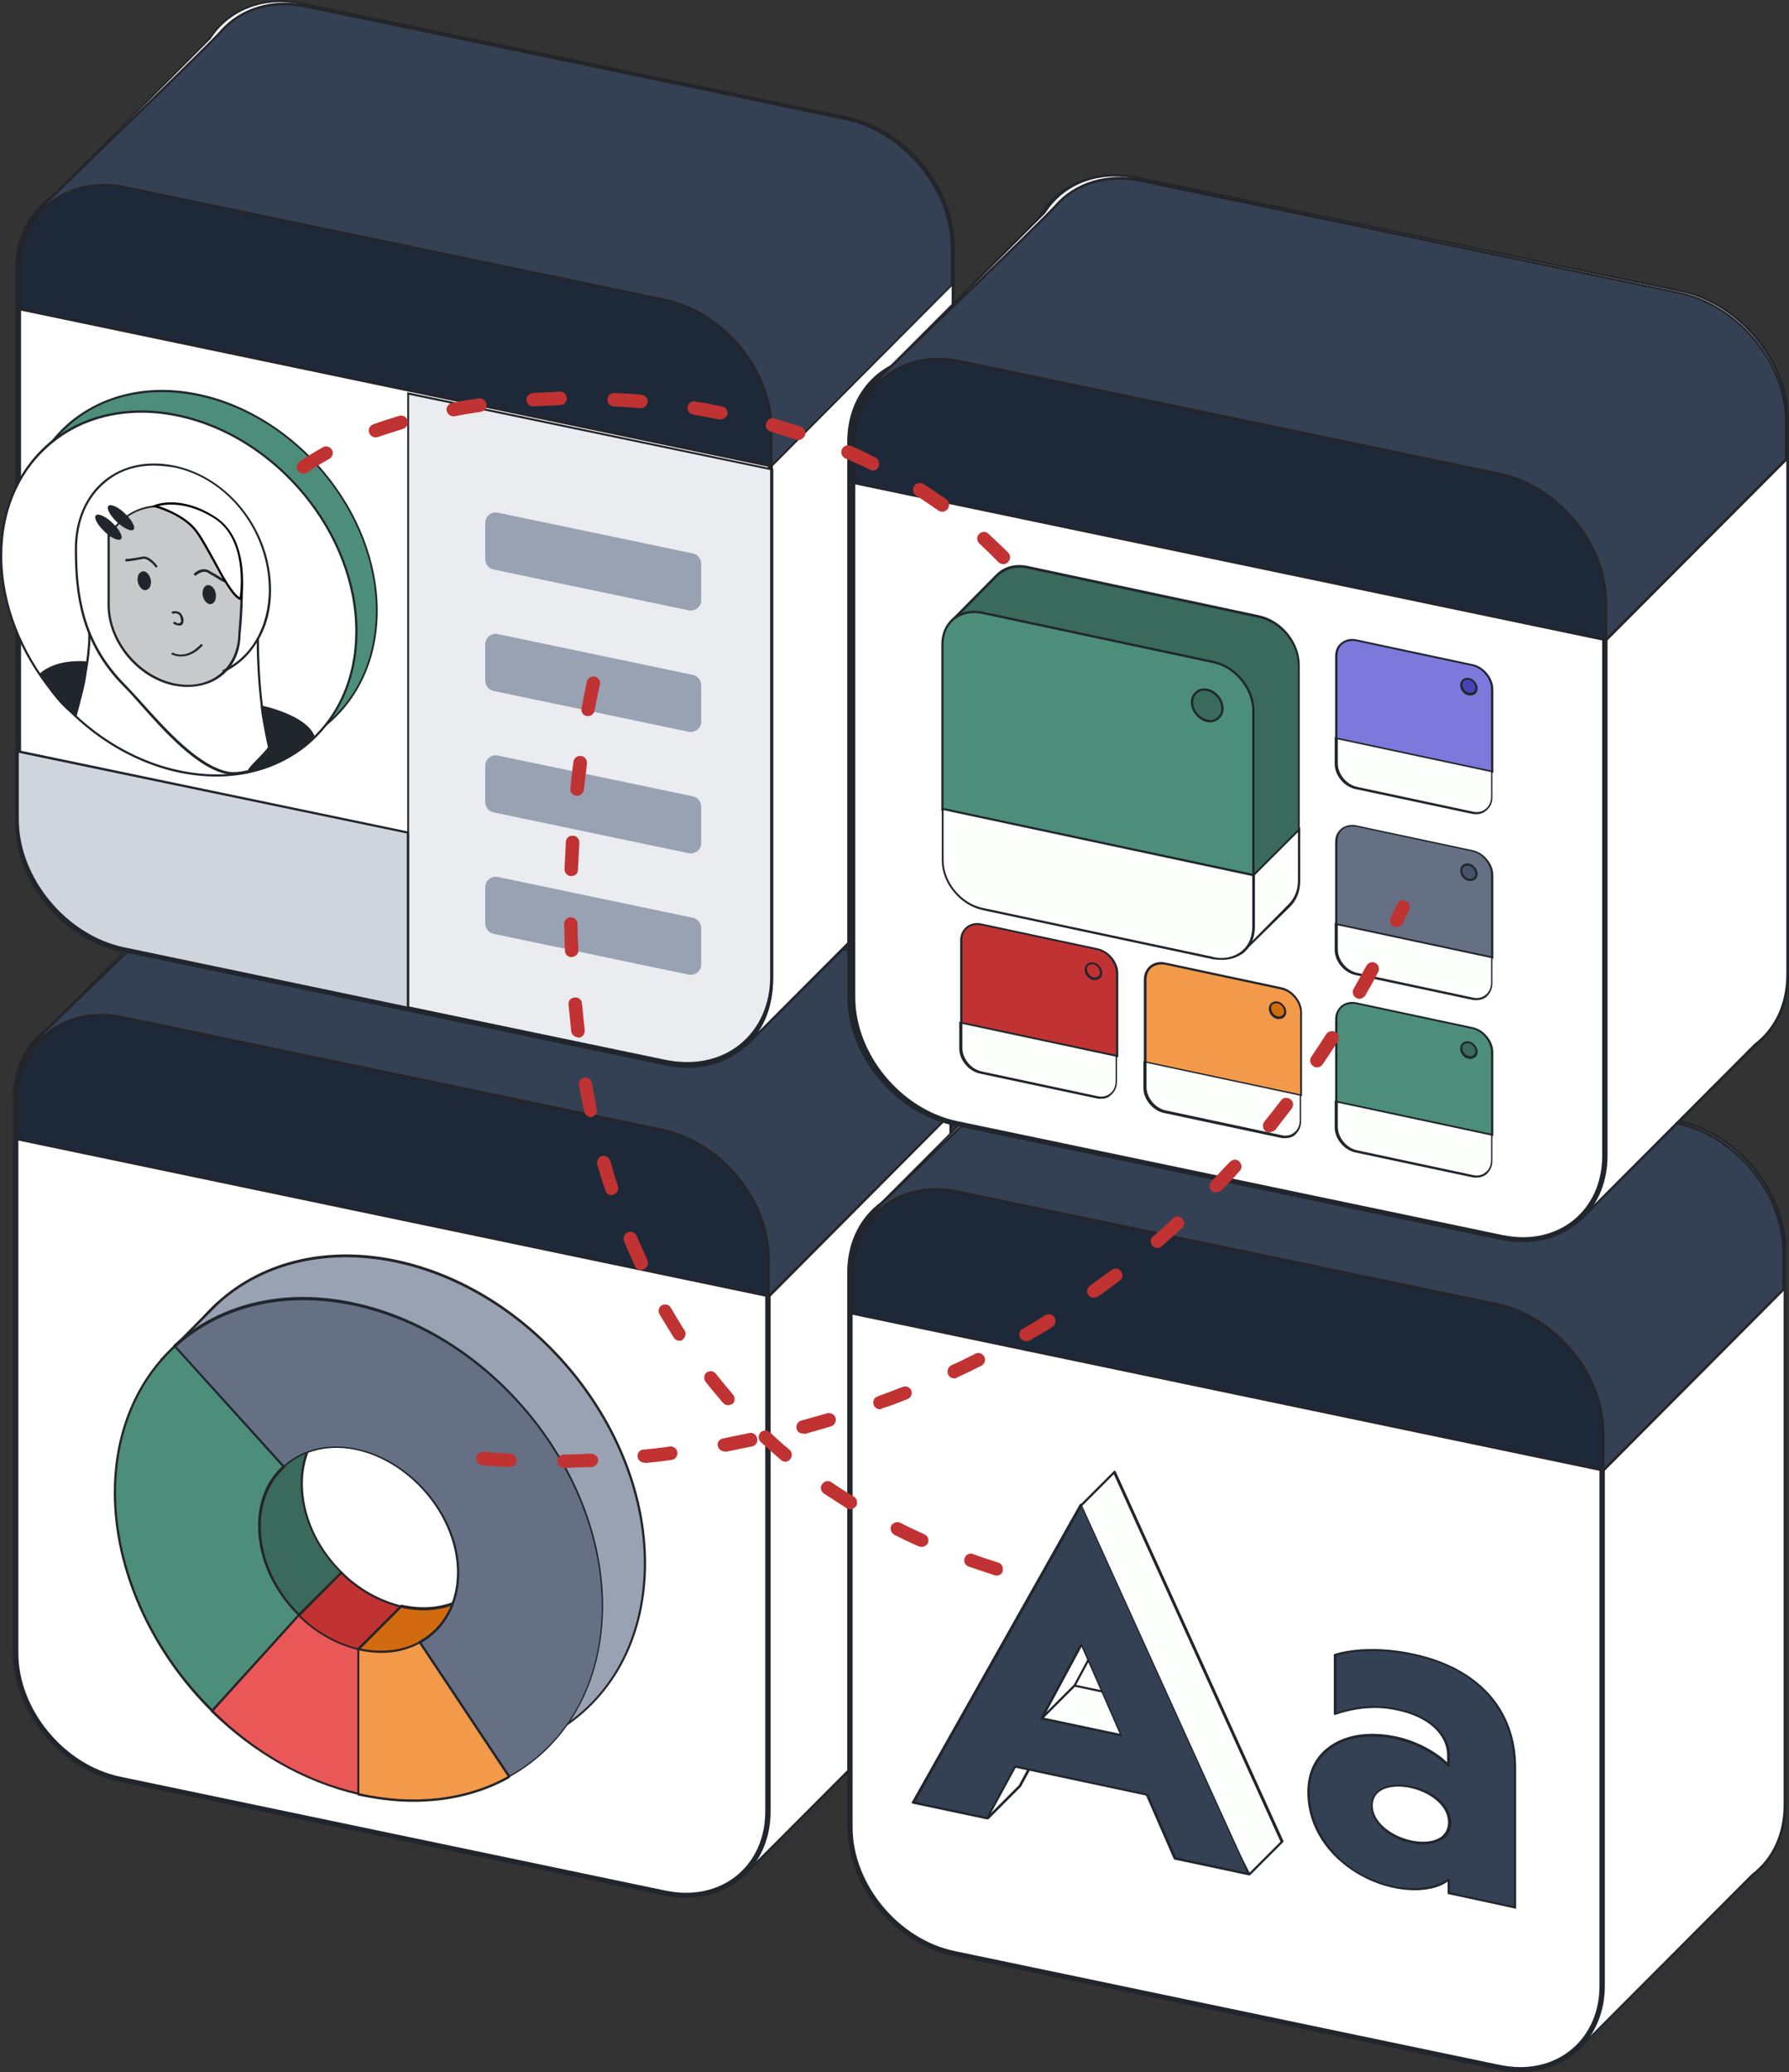
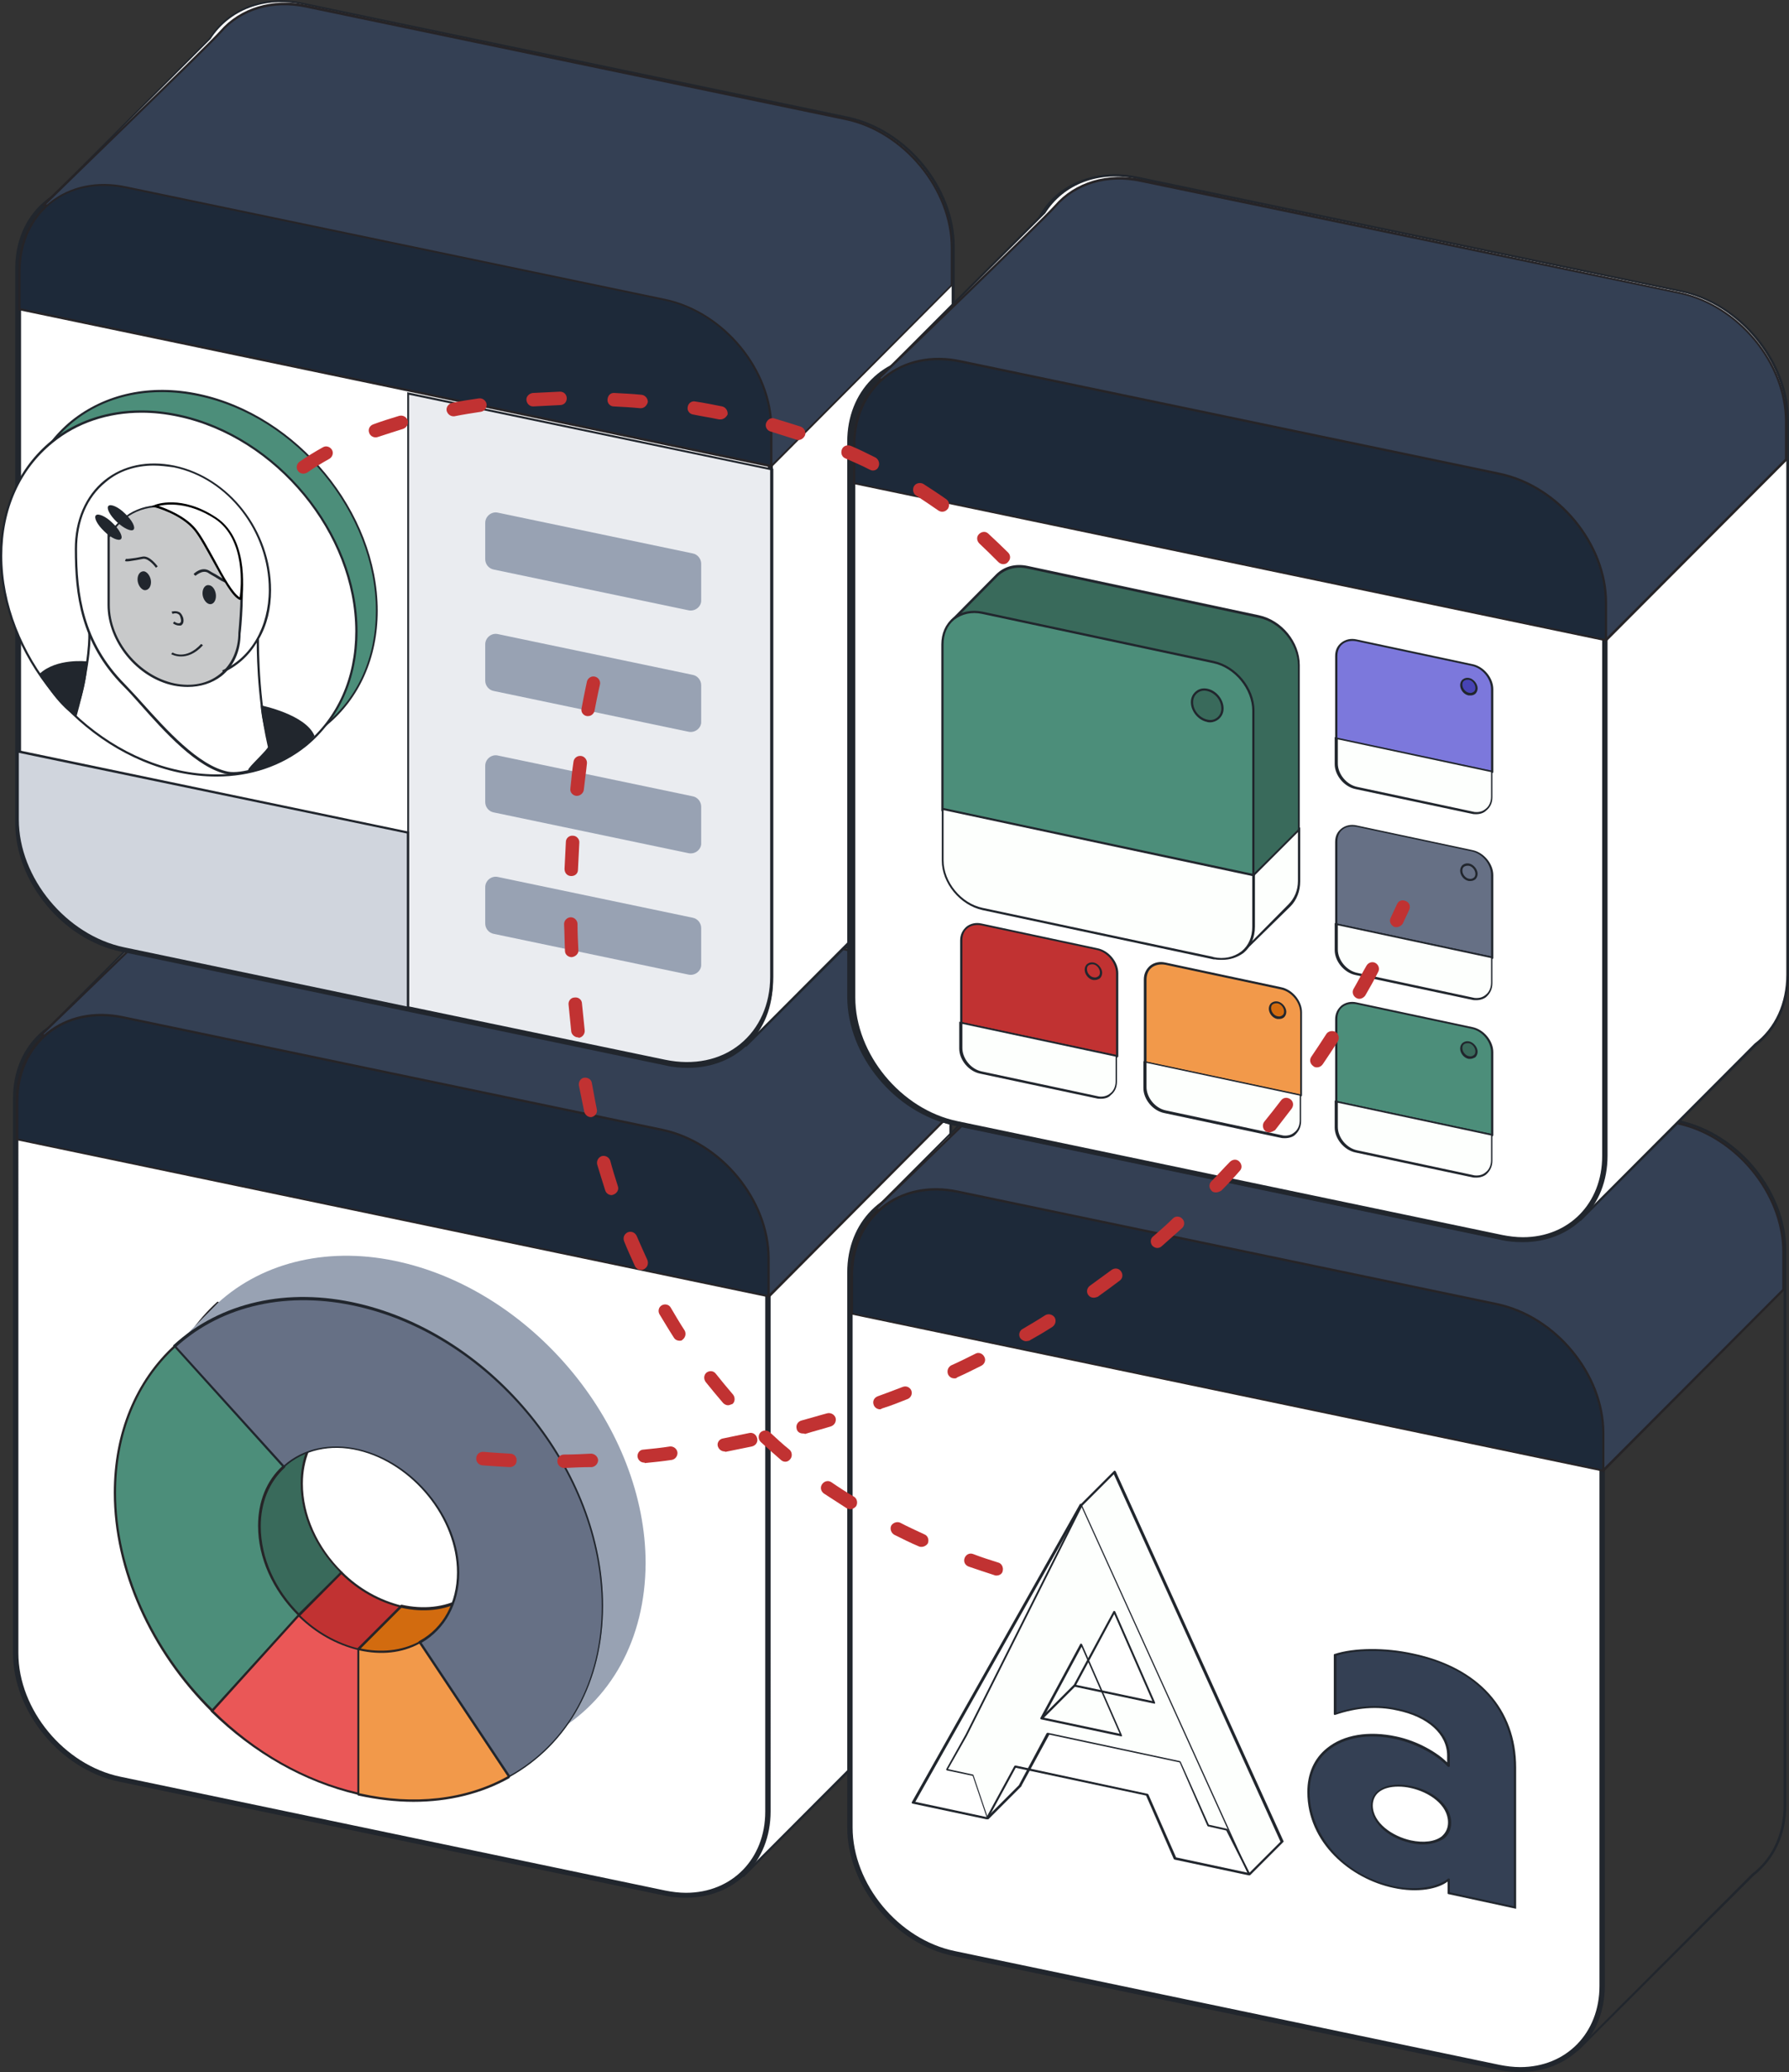
<svg xmlns="http://www.w3.org/2000/svg" version="1.1" id="Layer_1" x="0px" y="0px" viewBox="0 0 399.3 462.4" style="enable-background:new 0 0 399.3 462.4;" xml:space="preserve">
  <rect x="0" y="0" width="399.3" height="462.4" fill="#333333" stroke="none" />
  <style type="text/css">
	.st0{fill:#FFFFFF;}
	.st1{fill:#21262D;}
	.st2{fill:#344054;}
	.st3{fill:#262427;}
	.st4{fill:#1D2939;}
	.st5{fill:#EAECF0;}
	.st6{fill:#396A5B;}
	.st7{fill:#D0D5DD;}
	.st8{fill:#C13232;}
	.st9{fill:#D26B0F;}
	.st10{fill:#98A2B3;}
	.st11{fill:#4C8E7A;}
	.st12{fill:#EA5757;}
	.st13{fill:#F2994A;}
	.st14{fill:#667085;}
	.st15{fill:#7C78DC;}
	.st16{fill:#FDFFFD;}
	.st17{fill:#4743B4;}
	.st18{fill:#475467;}
	.st19{fill:#C8C9CA;}
</style>
  <g>
    <g>
      <g>
        <path class="st0" d="M188.5,211.4L66.9,186c-8.9-1.9-16.6,1.4-20.7,7.8l-37,37.1l34,60.2v37.5c0,13.1,10.6,26,23.7,28.7l15.4,3.2     l9.2,16.3l74.4,41.7l39.1-39.1c4.4-3.4,7.2-8.8,7.2-15.6V240.1C212.2,227,201.6,214.1,188.5,211.4z" />
        <path class="st1" d="M166,418.9l-0.2-0.1l-74.4-41.7l-9.2-16.3l-15.3-3.2c-13.2-2.8-23.9-15.8-23.9-29v-37.4l-34-60.3l0.1-0.1     l37-37.1c4.2-6.7,12.2-9.7,20.9-7.9l121.6,25.4c13.2,2.8,23.9,15.7,23.9,29v123.8c0,6.5-2.6,12.1-7.3,15.8L166,418.9z      M91.8,376.7l74.1,41.6l38.9-39c4.6-3.5,7.1-9,7.1-15.4V240.1c0-13-10.6-25.8-23.5-28.5L66.9,186.2c-8.5-1.8-16.3,1.2-20.4,7.7     l-36.9,37L43.4,291v37.5c0,13,10.6,25.8,23.5,28.5l15.5,3.2L91.8,376.7z" />
      </g>
      <path class="st0" d="M153.1,423c-1.5,0-3.2-0.2-4.7-0.5L26.8,397.1c-12.8-2.7-23.3-15.3-23.3-28.2V245.2    c0-10.9,7.7-18.7,18.3-18.7c1.5,0,3.2,0.2,4.7,0.5l121.6,25.4c12.8,2.7,23.3,15.3,23.3,28.2v123.8    C171.4,415.1,163.7,423,153.1,423z" />
      <path class="st1" d="M21.8,227c1.5,0,3.1,0.2,4.6,0.5L148,252.9c12.6,2.6,22.8,15,22.8,27.6v123.8c0,10.5-7.4,18.1-17.7,18.1    c-1.5,0-3.1-0.2-4.6-0.5L26.9,396.5c-12.6-2.6-22.8-15-22.8-27.6V245.2C4.1,234.7,11.5,227,21.8,227z M21.8,225.8    c-10.8,0-18.9,7.9-18.9,19.3v123.8c0,13.1,10.6,26,23.7,28.7L148.2,423c1.7,0.4,3.3,0.5,4.9,0.5c10.8,0,18.9-7.9,18.9-19.3V280.5    c0-13.1-10.6-26-23.7-28.7L26.6,226.4C25,226,23.3,225.8,21.8,225.8z" />
      <g>
        <path class="st2" d="M211.9,240.5c0-13.1-10.6-26-23.7-28.7L67.8,186.7c-7.8-1.6-14.8,0.7-19.1,5.7c-2.9,3.3-39.5,38.5-39.5,38.5     l162.4,58.4l40.3-40.4V240.5L211.9,240.5z" />
        <path class="st3" d="M171.7,289.6l-0.1-0.1L8.8,231l0.3-0.3c0.4-0.4,36.6-35.2,39.5-38.5c4.5-5.2,11.8-7.4,19.3-5.8l120.3,25.1     c13.2,2.8,23.9,15.7,23.9,29v8.5l-0.1,0.1L171.7,289.6z M9.7,230.8L171.5,289l40.1-40.2v-8.3c0-13-10.6-25.8-23.5-28.5     L67.8,186.9c-7.4-1.6-14.5,0.5-18.9,5.6C46.2,195.7,13.1,227.5,9.7,230.8z" />
      </g>
      <g>
        <path class="st4" d="M171.6,280.9c0-13.1-10.6-26-23.7-28.7L27.5,227c-13.1-2.7-23.7,5.7-23.7,18.8v8.4l167.8,35V280.9     L171.6,280.9z" />
        <path class="st3" d="M171.8,289.6l-0.3-0.1l-168-35.1v-8.6c0-6.3,2.4-11.8,6.9-15.4c4.6-3.7,10.7-5,17.2-3.6l120.3,25.1     c13.2,2.8,23.9,15.8,23.9,29V289.6z M4,254.1L171.3,289v-8.1c0-13-10.6-25.8-23.5-28.5L27.5,227.3c-6.4-1.3-12.3-0.1-16.7,3.5     c-4.3,3.5-6.7,8.9-6.7,15V254.1z" />
      </g>
      <g>
        <path class="st0" d="M189.1,26.1L67.5,0.8c-8.9-1.9-16.6,1.4-20.7,7.8l-37,37.1l34,60.2v37.5c0,13.1,10.6,26,23.7,28.7l15.4,3.2     l9.2,16.3l74.4,41.7l39.1-39.1c4.4-3.4,7.2-8.8,7.2-15.6V54.9C212.8,41.7,202.2,28.9,189.1,26.1z" />
        <path class="st1" d="M166.6,233.6l-0.2-0.1L92,191.8l0-0.1l-9.2-16.2l-15.3-3.2c-13.2-2.8-23.9-15.8-23.9-29V106l-34-60.3     l0.1-0.1l37-37.1c4.2-6.7,12.2-9.7,20.9-7.9l121.6,25.4c13.2,2.8,23.9,15.8,23.9,29v123.8c0,6.5-2.6,12.1-7.3,15.8L166.6,233.6z      M92.3,191.5l74.1,41.6l38.9-39c4.6-3.5,7.1-9,7.1-15.4V54.9c0-13-10.6-25.8-23.5-28.5L67.5,1C59-0.8,51.2,2.2,47,8.7l-36.9,37     L44,105.8v37.5c0,13,10.6,25.8,23.5,28.5l15.5,3.2l0.1,0.1L92.3,191.5z" />
      </g>
      <path class="st0" d="M153.6,237.7c-1.5,0-3.2-0.2-4.7-0.5L27.3,211.9C14.5,209.2,4,196.5,4,183.7V59.9c0-10.9,7.7-18.7,18.3-18.7    c1.5,0,3.2,0.2,4.7,0.5l121.6,25.4c12.8,2.7,23.3,15.3,23.3,28.2V219C171.9,229.9,164.2,237.7,153.6,237.7z" />
      <path class="st1" d="M22.4,41.8c1.5,0,3.1,0.2,4.6,0.5l121.6,25.4c12.6,2.6,22.8,15,22.8,27.6V219c0,10.5-7.4,18.1-17.7,18.1    c-1.5,0-3.1-0.2-4.6-0.5L27.5,211.3c-12.6-2.6-22.8-15-22.8-27.6V59.9C4.7,49.4,12.1,41.8,22.4,41.8z M22.3,40.6    c-10.8,0-18.9,7.9-18.9,19.3v123.8c0,13.1,10.6,26,23.7,28.7l121.6,25.4c1.7,0.4,3.3,0.5,4.9,0.5c10.8,0,18.9-7.9,18.9-19.3V95.2    c0-13.1-10.6-26-23.7-28.7L27.2,41.1C25.5,40.8,23.9,40.6,22.3,40.6z" />
      <g>
        <path class="st2" d="M212.5,55.3c0-13.1-10.6-26-23.7-28.7L68.4,1.4c-7.8-1.6-14.8,0.7-19.1,5.7C46.4,10.4,9.8,45.7,9.8,45.7     l162.4,58.4l40.3-40.4V55.3L212.5,55.3z" />
        <path class="st3" d="M172.2,104.3l-0.1-0.1L9.3,45.8l0.3-0.3C10,45.1,46.2,10.2,49.1,6.9c4.5-5.2,11.8-7.4,19.3-5.8l120.3,25.1     c13.2,2.8,23.9,15.8,23.9,29v8.5l-0.1,0.1L172.2,104.3z M10.3,45.6l161.8,58.2l40.1-40.2v-8.3c0-13-10.6-25.8-23.5-28.5L68.3,1.7     c-7.4-1.6-14.5,0.5-18.9,5.6C46.7,10.4,13.7,42.2,10.3,45.6z" />
      </g>
      <g>
        <path class="st4" d="M172.2,95.6c0-13.1-10.6-26-23.7-28.7L28.1,41.8C15,39,4.4,47.5,4.4,60.6V69l167.8,35V95.6L172.2,95.6z" />
        <path class="st3" d="M172.4,104.4l-0.3-0.1L4.1,69.2v-8.6c0-6.3,2.4-11.8,6.9-15.4c4.6-3.7,10.7-5,17.2-3.6l120.3,25.1     c13.2,2.8,23.9,15.8,23.9,29V104.4z M4.6,68.8l167.3,34.9v-8.1c0-13-10.6-25.8-23.5-28.5L28,42c-6.4-1.3-12.3-0.1-16.7,3.5     c-4.3,3.5-6.7,8.9-6.7,15V68.8z" />
      </g>
      <g>
-         <path class="st0" d="M374.8,250.2l-121.6-25.4c-8.9-1.9-16.6,1.4-20.7,7.8l-37,37.1l34,60.2v37.5c0,13.1,10.6,26,23.7,28.7     l15.4,3.2l9.2,16.3l74.4,41.7l39.1-39.1c4.4-3.4,7.2-8.8,7.2-15.6V279C398.5,265.8,387.9,253,374.8,250.2z" />
        <path class="st1" d="M352.2,457.7l-0.2-0.1l-74.4-41.7l-9.2-16.3l-15.3-3.2c-13.2-2.8-23.9-15.8-23.9-29v-37.4l-34-60.3l0.1-0.1     l37-37.1c4.2-6.7,12.2-9.7,20.9-7.9L374.8,250c13.2,2.8,23.9,15.8,23.9,29v123.8c0,6.5-2.6,12.1-7.3,15.8L352.2,457.7z      M278,415.6l74.1,41.6l38.9-39c4.6-3.5,7.1-9,7.1-15.4V279c0-13-10.6-25.8-23.5-28.5l-121.6-25.4c-8.5-1.8-16.3,1.2-20.4,7.7     l-36.9,37l33.9,60.1v37.5c0,13,10.6,25.8,23.5,28.5l15.5,3.2L278,415.6z" />
      </g>
      <path class="st0" d="M339.3,461.9c-1.5,0-3.2-0.2-4.7-0.5L213,436c-12.8-2.7-23.3-15.3-23.3-28.2V284.1c0-10.9,7.7-18.7,18.3-18.7    c1.5,0,3.2,0.2,4.7,0.5l121.6,25.4c12.8,2.7,23.3,15.3,23.3,28.2v123.8C357.6,454,349.9,461.9,339.3,461.9z" />
      <path class="st1" d="M208,265.9c1.5,0,3.1,0.2,4.6,0.5l121.6,25.4c12.6,2.6,22.8,15,22.8,27.6v123.8c0,10.5-7.4,18.1-17.7,18.1    c-1.5,0-3.1-0.2-4.6-0.5l-121.6-25.4c-12.6-2.6-22.8-15-22.8-27.6V284C190.4,273.5,197.8,265.9,208,265.9z M208,264.7    c-10.8,0-18.9,7.9-18.9,19.3v123.8c0,13.1,10.6,26,23.7,28.7l121.6,25.4c1.7,0.4,3.3,0.5,4.9,0.5c10.8,0,18.9-7.9,18.9-19.3V319.3    c0-13.1-10.6-26-23.7-28.7l-121.6-25.4C211.2,264.9,209.6,264.7,208,264.7z" />
      <g>
        <path class="st2" d="M398.1,279.4c0-13.1-10.6-26-23.7-28.7l-120.3-25.1c-7.8-1.6-14.8,0.7-19.1,5.7     c-2.9,3.3-39.5,38.5-39.5,38.5l162.4,58.4l40.3-40.4V279.4L398.1,279.4z" />
        <path class="st3" d="M357.9,328.5l-0.1-0.1L195,269.9l0.3-0.3c0.4-0.4,36.6-35.2,39.5-38.5c4.5-5.2,11.8-7.4,19.3-5.8l120.3,25.1     c13.2,2.8,23.9,15.8,23.9,29v8.5l-0.1,0.1L357.9,328.5z M195.9,269.7l161.8,58.2l40.1-40.2v-8.3c0-13-10.6-25.8-23.5-28.5     L254,225.8c-7.4-1.6-14.5,0.5-18.9,5.6C232.4,234.5,199.4,266.4,195.9,269.7z" />
      </g>
      <g>
        <path class="st4" d="M357.9,319.7c0-13.1-10.6-26-23.7-28.7l-120.3-25.1c-13.1-2.7-23.7,5.7-23.7,18.8v8.4l167.8,35V319.7     L357.9,319.7z" />
        <path class="st3" d="M358.1,328.5l-0.3-0.1l-168-35.1v-8.6c0-6.3,2.4-11.8,6.9-15.4c4.6-3.7,10.7-5,17.2-3.6l120.3,25.1     c13.2,2.8,23.9,15.8,23.9,29V328.5z M190.3,293l167.3,34.9v-8.1c0-13-10.6-25.8-23.5-28.5l-120.3-25.1     c-6.4-1.3-12.3-0.1-16.7,3.5c-4.3,3.5-6.7,8.9-6.7,15V293z" />
      </g>
      <path class="st0" d="M379.6,236.1c-1.5,0-3.2-0.2-4.7-0.5l-121.6-25.4c-12.8-2.7-23.3-15.3-23.3-28.2V58.3    c0-10.9,7.7-18.7,18.3-18.7c1.5,0,3.2,0.2,4.7,0.5l121.6,25.4c12.8,2.7,23.3,15.3,23.3,28.2v123.8    C397.9,228.2,390.2,236.1,379.6,236.1z" />
      <path class="st1" d="M248.3,40.2c1.5,0,3.1,0.2,4.6,0.5L374.5,66c12.6,2.6,22.8,15,22.8,27.6v123.8c0,10.5-7.4,18.1-17.7,18.1    c-1.5,0-3.1-0.2-4.6-0.5l-121.6-25.4c-12.6-2.6-22.8-15-22.8-27.6V58.3C230.6,47.8,238.1,40.2,248.3,40.2z M248.3,39    c-10.8,0-18.9,7.9-18.9,19.3v123.8c0,13.1,10.6,26,23.7,28.7l121.6,25.4c1.7,0.4,3.3,0.5,4.9,0.5c10.8,0,18.9-7.9,18.9-19.3V93.6    c0-13.1-10.6-26-23.7-28.7L253.2,39.5C251.5,39.1,249.9,39,248.3,39z" />
      <path class="st0" d="M339.3,276.5c-1.5,0-3.2-0.2-4.7-0.5L213,250.6c-12.8-2.7-23.3-15.3-23.3-28.2V98.7    c0-10.9,7.7-18.7,18.3-18.7c1.5,0,3.2,0.2,4.7,0.5l121.6,25.4c12.8,2.7,23.3,15.3,23.3,28.2v123.8    C357.6,268.6,349.9,276.5,339.3,276.5z" />
      <path class="st1" d="M208,80.5c1.5,0,3.1,0.2,4.6,0.5l121.6,25.4c12.6,2.6,22.8,15,22.8,27.6v123.8c0,10.5-7.4,18.1-17.7,18.1    c-1.5,0-3.1-0.2-4.6-0.5L213.1,250c-12.6-2.6-22.8-15-22.8-27.6V98.7C190.4,88.2,197.8,80.5,208,80.5z M208,79.3    c-10.8,0-18.9,7.9-18.9,19.3v123.8c0,13.1,10.6,26,23.7,28.7l121.6,25.4c1.7,0.4,3.3,0.5,4.9,0.5c10.8,0,18.9-7.9,18.9-19.3V134    c0-13.1-10.6-26-23.7-28.7L212.9,79.9C211.2,79.5,209.6,79.3,208,79.3z" />
      <g>
        <path class="st0" d="M375.3,65L253.8,39.6c-8.9-1.9-16.6,1.4-20.7,7.8l-37,37.1l34,60.2v37.5c0,13.1,10.6,26,23.7,28.7l15.4,3.2     l9.2,16.3l74.4,41.7l39.1-39.1c4.4-3.4,7.2-8.8,7.2-15.6V93.7C399.1,80.6,388.4,67.7,375.3,65z" />
        <path class="st1" d="M352.8,272.5l-0.2-0.1l-74.4-41.7l0-0.1l-9.2-16.2l-15.3-3.2c-13.2-2.8-23.9-15.8-23.9-29v-37.4l-34-60.3     l0.1-0.1l37-37.1c4.2-6.7,12.2-9.7,20.9-7.9l121.6,25.4c13.2,2.8,23.9,15.8,23.9,29v123.8c0,6.5-2.6,12.1-7.3,15.8L352.8,272.5z      M278.6,230.3l74.1,41.6l38.9-39c4.6-3.5,7.1-9,7.1-15.4V93.7c0-13-10.6-25.8-23.5-28.5L253.7,39.9c-8.5-1.8-16.3,1.2-20.4,7.7     l-36.9,37l33.9,60.1v37.5c0,13,10.6,25.8,23.5,28.5l15.5,3.2l0.1,0.1L278.6,230.3z" />
      </g>
      <path class="st0" d="M339.9,276.6c-1.5,0-3.2-0.2-4.7-0.5l-121.6-25.4c-12.8-2.7-23.3-15.3-23.3-28.2V98.8    c0-10.9,7.7-18.7,18.3-18.7c1.5,0,3.2,0.2,4.7,0.5l121.6,25.4c12.8,2.7,23.3,15.3,23.3,28.2v123.8    C358.2,268.7,350.5,276.6,339.9,276.6z" />
      <path class="st1" d="M208.6,80.7c1.5,0,3.1,0.2,4.6,0.5l121.6,25.4c12.6,2.6,22.8,15,22.8,27.6v123.8c0,10.5-7.4,18.1-17.7,18.1    c-1.5,0-3.1-0.2-4.6-0.5l-121.6-25.4c-12.6-2.6-22.8-15-22.8-27.6V98.8C190.9,88.3,198.4,80.7,208.6,80.7z M208.6,79.5    c-10.8,0-18.9,7.9-18.9,19.3v123.8c0,13.1,10.6,26,23.7,28.7L335,276.7c1.7,0.4,3.3,0.5,4.9,0.5c10.8,0,18.9-7.9,18.9-19.3V134.1    c0-13.1-10.6-26-23.7-28.7L213.5,80C211.8,79.6,210.2,79.5,208.6,79.5z" />
      <g>
        <path class="st2" d="M398.7,94.1c0-13.1-10.6-26-23.7-28.7L254.6,40.3c-7.8-1.6-14.8,0.7-19.1,5.7c-2.9,3.3-39.5,38.5-39.5,38.5     l162.4,58.4l40.3-40.4V94.1L398.7,94.1z" />
        <path class="st3" d="M358.5,143.2l-0.1-0.1L195.6,84.6l0.3-0.3c0.4-0.4,36.6-35.2,39.5-38.5c4.5-5.2,11.8-7.4,19.4-5.8L375,65.2     c13.2,2.8,23.9,15.8,23.9,29v8.5l-0.1,0.1L358.5,143.2z M196.5,84.4l161.8,58.2l40.1-40.2v-8.3c0-13-10.6-25.8-23.5-28.5     L254.6,40.6c-7.4-1.6-14.5,0.5-18.9,5.6C233,49.3,200,81.1,196.5,84.4z" />
      </g>
      <g>
        <path class="st4" d="M358.4,134.5c0-13.1-10.6-26-23.7-28.7L214.4,80.7c-13.1-2.7-23.7,5.7-23.7,18.8v8.4l167.8,35V134.5     L358.4,134.5z" />
        <path class="st3" d="M358.7,143.2l-0.3-0.1l-168-35.1v-8.6c0-6.3,2.4-11.8,6.9-15.4c4.6-3.7,10.7-5,17.2-3.6l120.3,25.1     c13.2,2.8,23.9,15.8,23.9,29V143.2z M190.9,107.7l167.3,34.9v-8.1c0-13-10.6-25.8-23.5-28.5L214.3,80.9     c-6.4-1.3-12.3-0.1-16.7,3.5c-4.3,3.5-6.7,8.9-6.7,15V107.7z" />
      </g>
      <g>
        <path class="st5" d="M148.5,236.8l-57.4-12v-137l81.2,16.9V218C172.2,231.1,161.6,239.5,148.5,236.8z" />
        <path class="st1" d="M153.4,237.6c-1.6,0-3.3-0.2-4.9-0.5l-57.6-12V87.5l0.3,0.1l81.4,17V218c0,6.3-2.4,11.8-6.9,15.4     C162.2,236.1,158,237.6,153.4,237.6z M91.3,224.6l57.2,11.9c6.3,1.3,12.3,0.1,16.7-3.5c4.3-3.5,6.7-8.9,6.7-15V104.9L91.3,88.1     V224.6z" />
      </g>
      <g>
        <path class="st6" d="M73.3,126c0,14.5-11.8,23.8-26.2,20.8c-14.5-3-26.2-17.2-26.2-31.7c0-14.5,11.8-23.8,26.2-20.8     C61.5,97.3,73.3,111.5,73.3,126z" />
        <path class="st1" d="M52.4,147.6c-1.8,0-3.6-0.2-5.5-0.6c-14.6-3-26.4-17.4-26.4-32c0-7,2.7-13,7.6-17c5-4.1,11.8-5.5,18.9-4     c14.6,3,26.4,17.4,26.4,32c0,7-2.7,13-7.6,17C62.2,146.1,57.5,147.6,52.4,147.6z M41.6,93.9c-5,0-9.5,1.5-13.2,4.5     c-4.8,3.9-7.4,9.8-7.4,16.6c0,14.4,11.7,28.5,26,31.5c7,1.5,13.6,0.1,18.5-3.9c4.8-3.9,7.4-9.8,7.4-16.6     c0-14.4-11.7-28.5-26-31.5C45.2,94.1,43.4,93.9,41.6,93.9z" />
      </g>
      <g>
        <path class="st7" d="M91.1,224.8l-63.4-13.2C14.6,208.9,4,196,4,182.9v-15.2l87.1,18.2V224.8z" />
        <path class="st1" d="M91.3,225.1l-63.7-13.3c-13.2-2.8-23.9-15.7-23.9-29v-15.5l0.3,0.1l87.3,18.2V225.1z M4.2,168v14.9     c0,13,10.6,25.8,23.5,28.5l63.1,13.2V186L4.2,168z" />
      </g>
      <g>
        <path class="st6" d="M56.8,372.3c-13.6-13.4-21.8-31.6-21.8-48.7c0-13.2,4.8-24.9,13.5-32.8l24.2,27c-3.5,3.2-5.5,7.9-5.5,13.3     c0,7,3.2,14.3,8.9,19.9L56.8,372.3z" />
        <path class="st3" d="M56.8,372.6c-0.1,0-0.1,0-0.2-0.1c-13.7-13.5-21.8-31.7-21.8-48.9c0-13.3,4.8-25,13.6-33     c0,0,0.1-0.1,0.2-0.1c0.1,0,0.1,0,0.2,0.1l24.2,27c0.1,0.1,0.1,0.3,0,0.4c-3.5,3.2-5.4,7.8-5.4,13.1c0,7,3.2,14.2,8.8,19.7     c0.1,0.1,0.1,0.2,0,0.3L57,372.5C57,372.6,56.9,372.6,56.8,372.6C56.8,372.6,56.8,372.6,56.8,372.6z M48.6,291.2     c-8.5,7.8-13.2,19.4-13.2,32.4c0,16.9,8,35,21.5,48.3l19-21c-5.6-5.6-8.8-12.8-8.8-19.9c0-5.4,1.9-10.1,5.4-13.3L48.6,291.2z" />
      </g>
      <g>
        <path class="st8" d="M89.5,390.8c-11.9-2.8-16.4-17.9-25.9-27.3L76.2,351c3.9,3.8,8.5,6.4,13.3,7.5V390.8L89.5,390.8z" />
        <path class="st3" d="M89.5,391.1c-0.1,0-0.1,0-0.2-0.1c-7.6-1.8-12.2-8.6-17-15.8c-2.7-4-5.5-8.2-8.9-11.5c0,0-0.1-0.1-0.1-0.2     s0-0.1,0.1-0.2L76,350.8c0.1-0.1,0.3-0.1,0.4,0c3.8,3.8,8.4,6.3,13.2,7.5c0.1,0,0.2,0.1,0.2,0.2v32.3     C89.8,391,89.7,391.1,89.5,391.1z M64,363.6c3.4,3.4,6.1,7.5,8.8,11.4c4.7,7,9.2,13.7,16.5,15.5v-31.8c-4.8-1.2-9.3-3.7-13.1-7.4     L64,363.6z" />
      </g>
      <g>
        <path class="st9" d="M77,371.1l12.6-12.6c5,1.2,9.8,0.6,13.7-1.5l19.9,30C113.6,392.3,89.1,374,77,371.1L77,371.1z" />
        <path class="st3" d="M118.9,388.2c-6.6,0-16-4.8-25.1-9.5c-6.4-3.3-12.5-6.4-16.9-7.4c-0.1,0-0.2-0.1-0.2-0.2s0-0.2,0.1-0.2     l0.2,0.1l0,0l-0.2-0.2l12.6-12.6c0.1-0.1,0.2-0.1,0.2-0.1c4.9,1.1,9.6,0.6,13.5-1.5c0.1-0.1,0.3,0,0.3,0.1l19.9,30     c0,0.1,0.1,0.1,0,0.2c0,0.1-0.1,0.1-0.1,0.2C122,387.9,120.6,388.2,118.9,388.2z M77.4,371c4.4,1.1,10.3,4.1,16.6,7.3     c10.7,5.4,22.8,11.6,28.8,8.6l-19.7-29.6c-3.9,2.1-8.6,2.6-13.5,1.5L77.4,371z" />
      </g>
      <g>
        <path class="st10" d="M123.2,387c0,0-11.4-38.7-11.4-45.6c0-12.3-9.9-24.5-22.2-27.4c-6.4-1.5-49.3-14.5-53.5-10.6l12.5-12.6     c10.3-9.4,25.3-12.8,41-9.1c30,7,54.5,37.1,54.5,67.2C144,365.8,136.4,379.6,123.2,387L123.2,387z" />
-         <path class="st3" d="M123.2,387.2c-0.1,0-0.2-0.1-0.2-0.2c-0.5-1.6-11.5-38.8-11.5-45.6c0-12.1-9.9-24.3-22-27.2     c-1.2-0.3-3.9-1-7.2-1.9c-13.9-3.8-42.8-11.8-46.1-8.7c-0.1,0.1-0.3,0.1-0.3,0c-0.1-0.1-0.1-0.3,0-0.4l12.5-12.6     c10.4-9.5,25.4-12.9,41.2-9.2c30.1,7,54.6,37.2,54.6,67.4c0,16.9-7.6,30.9-20.9,38.3C123.3,387.2,123.3,387.2,123.2,387.2     C123.2,387.2,123.2,387.2,123.2,387.2z M39.4,302.5c8.8,0,30.4,5.9,43,9.4c3.3,0.9,6,1.6,7.2,1.9c12.3,2.9,22.4,15.3,22.4,27.6     c0,6.4,10.2,41.4,11.3,45.2c13-7.3,20.4-21.1,20.4-37.7c0-30-24.3-60-54.3-66.9c-15.6-3.6-30.5-0.3-40.7,9.1l-11.6,11.6     C37.7,302.5,38.5,302.5,39.4,302.5z" />
      </g>
      <g>
        <path class="st11" d="M47.4,381.9c-13.6-13.4-21.8-31.6-21.8-48.7c0-13.2,4.8-24.9,13.5-32.8l24.2,27c-3.5,3.2-5.5,7.9-5.5,13.3     c0,7,3.2,14.3,8.9,19.9L47.4,381.9z" />
        <path class="st3" d="M47.4,382.1c-0.1,0-0.1,0-0.2-0.1c-13.7-13.5-21.8-31.7-21.8-48.9c0-13.3,4.8-25,13.6-33     c0,0,0.1-0.1,0.2-0.1c0.1,0,0.1,0,0.2,0.1l24.2,27c0.1,0.1,0.1,0.3,0,0.4c-3.5,3.2-5.4,7.8-5.4,13.1c0,7,3.2,14.2,8.8,19.7     c0.1,0.1,0.1,0.2,0,0.3L47.6,382C47.5,382.1,47.4,382.1,47.4,382.1C47.4,382.1,47.4,382.1,47.4,382.1z M39.1,300.7     c-8.5,7.8-13.2,19.3-13.2,32.4c0,16.9,8,35,21.5,48.3l19-21c-5.6-5.6-8.8-12.8-8.8-19.9c0-5.4,1.9-10.1,5.4-13.3L39.1,300.7z" />
      </g>
      <g>
        <path class="st12" d="M80,400.4c-11.9-2.8-23.2-9.2-32.7-18.5l19.4-21.3c3.9,3.8,8.5,6.4,13.3,7.5V400.4L80,400.4z" />
        <path class="st3" d="M80,400.6c-0.1,0-0.1,0-0.2-0.1c-11.9-2.8-23.2-9.2-32.7-18.5c-0.1-0.1-0.1-0.2,0-0.3l19.4-21.3     c0-0.1,0.1-0.1,0.2-0.1c0.1,0,0.1,0,0.2,0.1c3.8,3.8,8.4,6.3,13.2,7.5c0.1,0,0.2,0.1,0.2,0.2v32.3     C80.3,400.5,80.2,400.6,80,400.6z M47.7,381.8C57,391,68.1,397.3,79.8,400v-31.8c-4.8-1.2-9.3-3.7-13.1-7.4L47.7,381.8z" />
      </g>
      <g>
        <path class="st13" d="M80,400.4V368c5,1.2,9.8,0.6,13.7-1.5l19.9,30C104.1,401.8,92.2,403.2,80,400.4L80,400.4z" />
        <path class="st3" d="M92.3,402.1c-4,0-8.1-0.5-12.3-1.4c-0.1,0-0.2-0.1-0.2-0.2V368c0-0.1,0-0.1,0.1-0.2c0.1,0,0.1-0.1,0.2,0     c4.9,1.1,9.6,0.6,13.5-1.5c0.1-0.1,0.3,0,0.3,0.1l19.9,30c0,0.1,0.1,0.1,0,0.2c0,0.1-0.1,0.1-0.1,0.2     C107.5,400.3,100.1,402.1,92.3,402.1z M80.3,400.2c12,2.7,23.7,1.4,33-3.8l-19.7-29.6c-3.9,2.1-8.5,2.6-13.4,1.5V400.2z" />
      </g>
      <g>
        <path class="st14" d="M113.7,396.5l-19.9-30c5.4-3,8.5-8.7,8.5-15.5c0-12.3-9.9-24.5-22.2-27.4c-6.4-1.5-12.5-0.1-16.7,3.7     l-24.3-26.9c10.3-9.4,25.3-12.8,41-9.1c30,7,54.5,37.1,54.5,67.2C134.5,375.3,126.9,389.2,113.7,396.5z" />
        <path class="st1" d="M113.6,396.8l-20.2-30.5l0.2-0.1c5.3-2.9,8.4-8.5,8.4-15.3c0-12.1-9.9-24.3-22-27.2     c-6.3-1.5-12.3-0.1-16.5,3.7l-0.2,0.2l-0.2-0.2l-24.5-27.1l0.2-0.2c10.4-9.5,25.4-12.9,41.2-9.2c30.1,7,54.6,37.2,54.6,67.4     c0,16.9-7.6,30.9-20.9,38.3L113.6,396.8z M94.1,366.6l19.7,29.6c13-7.3,20.5-21.1,20.5-37.7c0-30-24.3-60-54.3-66.9     c-15.5-3.6-30.3-0.4-40.6,8.9l24,26.5c4.3-3.8,10.4-5.1,16.7-3.6c12.3,2.9,22.4,15.3,22.4,27.6     C102.5,357.8,99.4,363.5,94.1,366.6z" />
      </g>
      <g>
        <path class="st15" d="M333,172.3l-34.7-7.4v-18.5c0-2.5,2-4,4.5-3.5l25.8,5.5c2.5,0.5,4.5,2.9,4.5,5.4L333,172.3L333,172.3z" />
        <path class="st1" d="M333.1,172.5l-0.2,0l-34.9-7.4v-18.7c0-1.3,0.5-2.3,1.4-3c0.9-0.7,2.1-1,3.4-0.7l25.8,5.5     c2.6,0.5,4.7,3.1,4.7,5.6v18.6L333.1,172.5z M298.5,164.7l34.3,7.3v-18.2c0-2.3-1.9-4.7-4.3-5.2l-25.8-5.5c-1.1-0.2-2.2,0-3,0.6     c-0.8,0.6-1.2,1.6-1.2,2.7V164.7z" />
      </g>
      <g>
        <path class="st16" d="M328.6,181.3l-25.8-5.5c-2.5-0.5-4.5-2.9-4.5-5.4v-5.7l34.7,7.4v5.7C333,180.3,331,181.9,328.6,181.3     L328.6,181.3z" />
        <path class="st1" d="M329.5,181.7c-0.3,0-0.7,0-1-0.1l-0.5-0.1l0,0l-25.4-5.4c-2.6-0.5-4.7-3.1-4.7-5.6v-6l35.2,7.5v5.9     c0,1.3-0.5,2.3-1.4,3C331.2,181.4,330.4,181.7,329.5,181.7z M329.1,181.2c1,0.1,1.8-0.1,2.5-0.7c0.8-0.6,1.2-1.6,1.2-2.7v-5.5     l-34.2-7.3v5.4c0,2.3,1.9,4.7,4.3,5.2L329.1,181.2L329.1,181.2z" />
      </g>
      <g>
        <path class="st17" d="M327.8,154.9c-0.9-0.2-1.7-1.1-1.7-2.1c0-0.9,0.8-1.5,1.7-1.3c0.9,0.2,1.7,1.1,1.7,2.1     C329.5,154.5,328.8,155.1,327.8,154.9z" />
        <path class="st1" d="M328.2,155.2c-0.1,0-0.3,0-0.4,0c-1.1-0.2-1.9-1.3-1.9-2.3c0-0.5,0.2-1,0.6-1.3c0.4-0.3,0.9-0.4,1.4-0.3     c1,0.2,1.9,1.3,1.9,2.3c0,0.5-0.2,1-0.6,1.3C328.9,155.1,328.6,155.2,328.2,155.2z M327.5,151.7c-0.3,0-0.5,0.1-0.7,0.2     c-0.3,0.2-0.4,0.5-0.4,0.9c0,0.8,0.7,1.7,1.5,1.8l0,0c0.4,0.1,0.7,0,1-0.2c0.3-0.2,0.4-0.5,0.4-0.9c0-0.8-0.7-1.7-1.5-1.8     C327.7,151.7,327.6,151.7,327.5,151.7z" />
      </g>
      <g>
        <path class="st14" d="M333,213.7l-34.7-7.4v-18.5c0-2.5,2-4,4.5-3.5l25.8,5.5c2.5,0.5,4.5,2.9,4.5,5.4L333,213.7L333,213.7z" />
        <path class="st1" d="M333.1,214l-0.2,0l-34.9-7.4v-18.7c0-1.3,0.5-2.3,1.4-3c0.9-0.7,2.1-1,3.4-0.7l25.8,5.5     c2.6,0.5,4.7,3.1,4.7,5.6v18.6L333.1,214z M298.5,206.1l34.3,7.3v-18.2c0-2.3-1.9-4.7-4.3-5.2l-25.8-5.5c-1.1-0.2-2.2,0-3,0.6     c-0.8,0.6-1.2,1.6-1.2,2.7V206.1z" />
      </g>
      <g>
        <path class="st16" d="M328.6,222.8l-25.8-5.5c-2.5-0.5-4.5-2.9-4.5-5.4v-5.7l34.7,7.4v5.7C333,221.8,331,223.4,328.6,222.8     L328.6,222.8z" />
        <path class="st1" d="M329.5,223.2c-0.3,0-0.7,0-1-0.1l-0.5-0.1l0,0l-25.4-5.4c-2.6-0.5-4.7-3.1-4.7-5.6v-6l35.2,7.5v5.9     c0,1.3-0.5,2.3-1.4,3.1C331.2,222.9,330.4,223.2,329.5,223.2z M329.1,222.7c1,0.1,1.8-0.1,2.5-0.7c0.8-0.6,1.2-1.6,1.2-2.7v-5.5     l-34.2-7.3v5.4c0,2.3,1.9,4.7,4.3,5.2L329.1,222.7L329.1,222.7z" />
      </g>
      <g>
-         <path class="st18" d="M327.8,196.4c-0.9-0.2-1.7-1.1-1.7-2.1c0-0.9,0.8-1.5,1.7-1.3c0.9,0.2,1.7,1.1,1.7,2.1     C329.5,195.9,328.8,196.6,327.8,196.4z" />
        <path class="st1" d="M328.2,196.6c-0.1,0-0.3,0-0.4,0c-1.1-0.2-1.9-1.3-1.9-2.3c0-0.5,0.2-1,0.6-1.3c0.4-0.3,0.9-0.4,1.4-0.3     c1,0.2,1.9,1.3,1.9,2.3c0,0.5-0.2,1-0.6,1.3C328.9,196.5,328.6,196.6,328.2,196.6z M327.5,193.2c-0.3,0-0.5,0.1-0.7,0.2     c-0.3,0.2-0.4,0.5-0.4,0.9c0,0.8,0.7,1.7,1.5,1.8l0,0c0.4,0.1,0.7,0,1-0.2c0.3-0.2,0.4-0.5,0.4-0.9c0-0.8-0.7-1.7-1.5-1.8     C327.7,193.2,327.6,193.2,327.5,193.2z" />
      </g>
      <g>
        <path class="st8" d="M249.3,235.7l-34.7-7.4v-18.5c0-2.5,2-4,4.5-3.5l25.8,5.5c2.5,0.5,4.5,2.9,4.5,5.4L249.3,235.7L249.3,235.7z     " />
        <path class="st1" d="M249.4,236l-0.2,0l-34.9-7.4v-18.7c0-1.3,0.5-2.3,1.4-3.1c0.9-0.7,2.1-1,3.4-0.7l25.8,5.5     c2.6,0.5,4.7,3.1,4.7,5.6v18.6L249.4,236z M214.8,228.1l34.3,7.3v-18.2c0-2.3-1.9-4.7-4.3-5.2l-25.8-5.5c-1.1-0.2-2.2,0-3,0.6     c-0.8,0.6-1.2,1.6-1.2,2.7V228.1z" />
      </g>
      <g>
        <path class="st16" d="M244.8,244.8l-25.8-5.5c-2.5-0.5-4.5-2.9-4.5-5.4v-5.7l34.7,7.4v5.7C249.3,243.8,247.3,245.4,244.8,244.8     L244.8,244.8z" />
        <path class="st1" d="M245.7,245.2c-0.3,0-0.7,0-1-0.1l-0.5-0.1l0,0l-25.4-5.4c-2.6-0.5-4.7-3.1-4.7-5.6v-6l35.2,7.5v5.9     c0,1.3-0.5,2.3-1.4,3C247.5,244.9,246.7,245.2,245.7,245.2z M245.3,244.7c0.9,0.1,1.8-0.1,2.5-0.7c0.8-0.6,1.2-1.6,1.2-2.7v-5.5     l-34.2-7.3v5.4c0,2.3,1.9,4.7,4.3,5.2L245.3,244.7L245.3,244.7z" />
      </g>
      <g>
        <path class="st8" d="M244.1,218.4c-0.9-0.2-1.7-1.1-1.7-2.1c0-0.9,0.8-1.5,1.7-1.3c0.9,0.2,1.7,1.1,1.7,2.1     C245.8,218,245,218.6,244.1,218.4z" />
        <path class="st1" d="M244.4,218.7c-0.1,0-0.3,0-0.4,0c-1.1-0.2-1.9-1.3-1.9-2.3c0-0.5,0.2-1,0.6-1.3c0.4-0.3,0.9-0.4,1.4-0.3     c1,0.2,1.9,1.3,1.9,2.3c0,0.5-0.2,1-0.6,1.3C245.2,218.5,244.8,218.7,244.4,218.7z M243.7,215.2c-0.3,0-0.5,0.1-0.7,0.2     c-0.3,0.2-0.4,0.5-0.4,0.9c0,0.8,0.7,1.7,1.5,1.8l0,0c0.4,0.1,0.7,0,1-0.2c0.3-0.2,0.4-0.5,0.4-0.9c0-0.8-0.7-1.7-1.5-1.8     C243.9,215.2,243.8,215.2,243.7,215.2z" />
      </g>
      <g>
        <path class="st13" d="M290.3,244.5l-34.7-7.4v-18.5c0-2.5,2-4,4.5-3.5l25.8,5.5c2.5,0.5,4.5,2.9,4.5,5.4L290.3,244.5L290.3,244.5     z" />
        <path class="st1" d="M290.4,244.7l-0.2,0l-34.9-7.4v-18.7c0-1.3,0.5-2.3,1.4-3.1c0.9-0.7,2.1-1,3.4-0.7l25.8,5.5     c2.6,0.5,4.7,3.1,4.7,5.6v18.6L290.4,244.7z M255.9,236.9l34.3,7.3v-18.2c0-2.3-1.9-4.7-4.3-5.2l-25.8-5.5c-1.1-0.2-2.2,0-3,0.6     c-0.8,0.6-1.2,1.6-1.2,2.7V236.9z" />
      </g>
      <g>
        <path class="st16" d="M285.9,253.6l-25.8-5.5c-2.5-0.5-4.5-2.9-4.5-5.4V237l34.7,7.4v5.7C290.3,252.6,288.3,254.1,285.9,253.6     L285.9,253.6z" />
        <path class="st1" d="M286.8,254c-0.3,0-0.7,0-1-0.1l-0.5-0.1l0,0l-25.4-5.4c-2.6-0.5-4.7-3.1-4.7-5.6v-6l35.2,7.5v5.9     c0,1.3-0.5,2.3-1.4,3.1C288.6,253.7,287.7,254,286.8,254z M286.4,253.4c1,0.1,1.8-0.1,2.5-0.7c0.8-0.6,1.2-1.6,1.2-2.7v-5.5     l-34.2-7.3v5.4c0,2.3,1.9,4.7,4.3,5.2L286.4,253.4L286.4,253.4z" />
      </g>
      <g>
        <path class="st9" d="M285.1,227.1c-0.9-0.2-1.7-1.1-1.7-2.1c0-0.9,0.8-1.5,1.7-1.3c0.9,0.2,1.7,1.1,1.7,2.1     C286.8,226.7,286.1,227.3,285.1,227.1z" />
        <path class="st1" d="M285.5,227.4c-0.1,0-0.3,0-0.4,0c-1.1-0.2-1.9-1.3-1.9-2.3c0-0.5,0.2-1,0.6-1.3c0.4-0.3,0.9-0.4,1.4-0.3     c1,0.2,1.9,1.3,1.9,2.3c0,0.5-0.2,1-0.6,1.3C286.2,227.3,285.9,227.4,285.5,227.4z M284.8,223.9c-0.3,0-0.5,0.1-0.7,0.2     c-0.3,0.2-0.4,0.5-0.4,0.9c0,0.8,0.7,1.7,1.5,1.8l0,0c0.4,0.1,0.7,0,1-0.2c0.3-0.2,0.4-0.5,0.4-0.9c0-0.8-0.7-1.7-1.5-1.8     C285,223.9,284.9,223.9,284.8,223.9z" />
      </g>
      <g>
        <path class="st11" d="M333,253.3l-34.7-7.4v-18.5c0-2.5,2-4,4.5-3.5l25.8,5.5c2.5,0.5,4.5,2.9,4.5,5.4L333,253.3L333,253.3z" />
        <path class="st1" d="M333.1,253.6l-0.2,0l-34.9-7.4v-18.7c0-1.3,0.5-2.3,1.4-3.1c0.9-0.7,2.1-1,3.4-0.7l25.8,5.5     c2.6,0.5,4.7,3.1,4.7,5.6v18.6L333.1,253.6z M298.5,245.7l34.3,7.3v-18.2c0-2.3-1.9-4.7-4.3-5.2l-25.8-5.5c-1.1-0.2-2.2,0-3,0.6     c-0.8,0.6-1.2,1.6-1.2,2.7V245.7z" />
      </g>
      <g>
        <path class="st16" d="M328.6,262.4l-25.8-5.5c-2.5-0.5-4.5-2.9-4.5-5.4v-5.7l34.7,7.4v5.7C333,261.4,331,263,328.6,262.4     L328.6,262.4z" />
        <path class="st1" d="M329.5,262.8c-0.3,0-0.7,0-1-0.1l-0.5-0.1l0,0l-25.4-5.4c-2.6-0.5-4.7-3.1-4.7-5.6v-6l35.2,7.5v5.9     c0,1.3-0.5,2.3-1.4,3.1C331.2,262.5,330.4,262.8,329.5,262.8z M329.1,262.3c1,0.1,1.8-0.1,2.5-0.7c0.8-0.6,1.2-1.6,1.2-2.7v-5.5     l-34.2-7.3v5.4c0,2.3,1.9,4.7,4.3,5.2L329.1,262.3L329.1,262.3z" />
      </g>
      <g>
        <path class="st6" d="M327.8,236c-0.9-0.2-1.7-1.1-1.7-2.1c0-0.9,0.8-1.5,1.7-1.3c0.9,0.2,1.7,1.1,1.7,2.1     C329.5,235.6,328.8,236.2,327.8,236z" />
        <path class="st1" d="M328.2,236.3c-0.1,0-0.3,0-0.4,0c-1.1-0.2-1.9-1.3-1.9-2.3c0-0.5,0.2-1,0.6-1.3c0.4-0.3,0.9-0.4,1.4-0.3     c1,0.2,1.9,1.3,1.9,2.3c0,0.5-0.2,1-0.6,1.3C328.9,236.1,328.6,236.3,328.2,236.3z M327.5,232.8c-0.3,0-0.5,0.1-0.7,0.2     c-0.3,0.2-0.4,0.5-0.4,0.9c0,0.8,0.7,1.7,1.5,1.8l0,0c0.4,0.1,0.7,0,1-0.2c0.3-0.2,0.4-0.5,0.4-0.9c0-0.8-0.7-1.7-1.5-1.8     C327.7,232.8,327.6,232.8,327.5,232.8z" />
      </g>
      <g>
        <path class="st6" d="M281,137.6l-51.6-11c-2.8-0.6-5.2,0.1-6.9,1.8l-9.9,10l5.2,5.2l2.7-0.3v27.4l59.4,24.6l10.1-9.8v-37     C289.9,143.5,285.9,138.7,281,137.6L281,137.6z" />
        <path class="st1" d="M279.9,195.6l-0.2-0.1l-59.5-24.7v-27.3l-2.6,0.3l-5.4-5.4l0.2-0.2l9.9-10c1.8-1.8,4.3-2.5,7.1-1.9l51.6,11     c5.1,1.1,9.1,6,9.1,11.1v37.1L279.9,195.6z M220.7,170.5l59.1,24.5l9.9-9.6v-36.9c0-4.8-3.9-9.6-8.7-10.6h0h0l-51.6-11     c-2.6-0.6-5,0.1-6.7,1.7l-9.7,9.8l4.9,4.9l2.9-0.3V170.5z" />
      </g>
      <g>
        <path class="st16" d="M279.8,195.3l-59.4-24.9v11.5c0,4.9,4,9.8,8.9,10.8l36.7,7.8l12.1,11.2l9.6-9.6c1.3-1.3,2.1-3.2,2.1-5.4     v-11.5L279.8,195.3L279.8,195.3z" />
        <path class="st1" d="M278.1,212L266,200.7l-36.7-7.8c-5-1.1-9.1-6-9.1-11.1V170l59.6,25l10.4-10.4v12.1c0,2.2-0.8,4.2-2.2,5.6     L278.1,212z M220.7,170.8v11.1c0,4.8,3.9,9.6,8.7,10.6l36.8,7.8l0.1,0l11.9,11l9.4-9.5c1.3-1.3,2.1-3.1,2.1-5.2v-10.9l-9.8,9.8     l-0.2,0L220.7,170.8z" />
      </g>
      <g>
        <path class="st11" d="M279.8,195.6l-69.4-14.8v-37c0-4.9,4-8.1,8.9-7l51.6,11c4.9,1,8.9,5.9,8.9,10.8V195.6L279.8,195.6z" />
        <path class="st1" d="M279.7,195.8L210.1,181v-37.2c0-2.4,0.9-4.5,2.6-5.9c1.7-1.4,4.1-1.9,6.6-1.4l51.6,11c5,1.1,9.1,6,9.1,11.1     v37h-0.3L279.7,195.8z M210.6,180.6l68.9,14.7v-36.7c0-4.8-3.9-9.6-8.7-10.6l-51.6-11c-2.3-0.5-4.5,0-6.2,1.3     c-1.6,1.3-2.4,3.2-2.4,5.5V180.6z" />
      </g>
      <g>
        <path class="st16" d="M270.9,213.8l-51.6-11c-4.9-1-8.9-5.9-8.9-10.8v-11.5l69.4,14.8v11.5C279.8,211.7,275.8,214.8,270.9,213.8     L270.9,213.8z" />
        <path class="st1" d="M272.8,214.2c-0.5,0-1.1,0-1.6-0.1v0l-0.3,0l-51.6-11c-5-1.1-9.1-6-9.1-11.1v-11.8l0.3,0.1l69.6,14.8v11.7     c0,2.4-0.9,4.5-2.6,5.9C276.1,213.7,274.5,214.2,272.8,214.2z M270.6,213.5l0.3,0.1c2.3,0.5,4.5,0,6.2-1.3     c1.6-1.3,2.4-3.2,2.4-5.5v-11.3l-68.9-14.7V192c0,4.8,3.9,9.6,8.7,10.6L270.6,213.5L270.6,213.5z" />
      </g>
      <g>
        <path class="st6" d="M269.4,160.8c-1.9-0.4-3.4-2.2-3.4-4.1c0-1.9,1.5-3.1,3.4-2.7c1.9,0.4,3.4,2.2,3.4,4.1     C272.8,160,271.3,161.2,269.4,160.8z" />
        <path class="st1" d="M270.1,161.2c-0.2,0-0.5,0-0.7-0.1l0,0c-2-0.4-3.6-2.4-3.6-4.4c0-1,0.4-1.8,1.1-2.4c0.7-0.6,1.6-0.8,2.6-0.6     c2,0.4,3.6,2.4,3.6,4.4c0,1-0.4,1.8-1.1,2.4C271.5,160.9,270.8,161.2,270.1,161.2z M269.5,160.6c0.9,0.2,1.6,0,2.2-0.5     c0.6-0.5,0.9-1.2,0.9-2c0-1.8-1.4-3.5-3.2-3.9c-0.8-0.2-1.6,0-2.2,0.5c-0.6,0.5-0.9,1.2-0.9,2     C266.3,158.5,267.7,160.2,269.5,160.6z" />
      </g>
      <g>
        <path class="st11" d="M84.1,136.3c0,21.9-17.8,36-39.7,31.3C22.6,163,4.8,141.4,4.8,119.5c0-21.9,17.8-36,39.7-31.3     C66.4,92.8,84.1,114.4,84.1,136.3L84.1,136.3z" />
        <path class="st1" d="M52.8,168.8c-2.7,0-5.5-0.3-8.4-0.9c-22-4.7-39.9-26.4-39.9-48.4c0-10.5,4.1-19.6,11.4-25.6     c7.6-6.1,17.7-8.3,28.5-6c22,4.7,39.9,26.4,39.9,48.4v0c0,10.5-4.1,19.6-11.4,25.6C67.4,166.4,60.4,168.8,52.8,168.8z M36.1,87.5     c-7.5,0-14.4,2.3-19.8,6.7c-7.2,5.9-11.2,14.8-11.2,25.2c0,21.8,17.7,43.3,39.5,47.9c10.7,2.3,20.7,0.2,28.1-5.8     c7.2-5.9,11.2-14.8,11.2-25.2c0-21.8-17.7-43.3-39.5-47.9C41.6,87.8,38.8,87.5,36.1,87.5z" />
      </g>
      <g>
        <path class="st0" d="M79.6,140.9c0,21.9-17.8,36-39.7,31.3C18,167.5,0.3,146,0.3,124c0-21.9,17.8-36,39.7-31.3     C61.8,97.4,79.6,118.9,79.6,140.9L79.6,140.9z" />
        <path class="st1" d="M48.3,173.3c-2.7,0-5.5-0.3-8.4-0.9C17.9,167.7,0,146,0,124c0-10.5,4.1-19.6,11.4-25.6     c7.6-6.1,17.7-8.2,28.5-5.9c22,4.7,39.9,26.4,39.9,48.4v0c0,10.5-4.1,19.6-11.4,25.6C62.8,171,55.9,173.3,48.3,173.3z M31.6,92.1     c-7.5,0-14.4,2.3-19.8,6.7C4.5,104.7,0.5,113.6,0.5,124c0,21.8,17.7,43.3,39.5,47.9c10.7,2.3,20.7,0.2,28.1-5.8     c7.2-5.9,11.2-14.8,11.2-25.2c0-21.8-17.7-43.3-39.5-47.9C37,92.4,34.3,92.1,31.6,92.1z" />
      </g>
      <path class="st19" d="M24.2,117.2V135c0,8.1,6.6,16.1,14.6,17.8c8.1,1.7,14.6-3.4,14.6-11.6c0,0,1.1-11,0-14.8    c-2.4-8.3-8.1-11.8-14.6-13.2c-6.5-1.4-11.9,1.5-14.7,6.7" />
      <path class="st1" d="M41.9,153.3c-1,0-2.1-0.1-3.1-0.3c-8.2-1.7-14.8-9.8-14.8-18v-15.1l0,0c0,0,0-0.1,0-0.1v-2.5h0.5v1.7    c3.1-4.9,8.5-7.2,14.4-5.9c7.8,1.7,12.7,6.1,14.8,13.4c1.1,3.8,0.1,14.4,0,14.9c0,3.9-1.5,7.3-4.3,9.5    C47.3,152.5,44.7,153.3,41.9,153.3z M24.5,119.9V135c0,8,6.5,15.8,14.4,17.5c3.9,0.8,7.5,0.1,10.2-2.1c2.6-2.1,4.1-5.4,4.1-9.2    c0-0.1,1.1-11,0-14.7c-2.1-7.2-6.8-11.4-14.4-13C32.8,112.2,27.3,114.6,24.5,119.9z" />
      <path class="st1" d="M58.2,157.4c0,0,10,2,12,6.8c0,0-2.8,3.8-7.9,5.9c0,0-6.6,3.2-6.9,1.7c-0.1-0.5,4.6-4.7,4.5-5.3    C59.4,163.8,58.3,160.2,58.2,157.4L58.2,157.4z" />
      <path class="st1" d="M40,139.6c-0.5,0-1-0.2-1.4-0.5l0.3-0.4c0.5,0.4,1.1,0.5,1.3,0.3c0.2-0.1,0.3-0.5,0.1-1.1    c-0.1-0.5-0.3-0.8-0.6-0.9c-0.5-0.3-1.2,0-1.2,0l-0.2-0.5c0,0,0.9-0.3,1.7,0.1c0.4,0.2,0.7,0.7,0.9,1.3c0.2,1-0.1,1.4-0.4,1.6    C40.5,139.6,40.3,139.6,40,139.6z" />
      <path class="st1" d="M52.1,172.9c-0.5,0-0.9,0-1.3-0.1c-6.8-1.3-14.2-9.6-19.6-15.7c-1.4-1.6-2.6-2.9-3.7-4    c-9.5-9.6-10.8-20.4-10.8-30.6c0-6.4,2.4-11.9,6.6-15.3c4.2-3.4,9.7-4.5,15.6-3.3c12.3,2.6,21.6,14.6,21.6,27.8    c0,4.1-0.9,7.8-2.7,10.9c0,1.4-0.1,16,3.4,27.6l0.1,0.2l-0.2,0.1C60.9,170.7,55.7,172.9,52.1,172.9z M34.3,103.9    c-4,0-7.8,1.2-10.7,3.7c-4.2,3.4-6.4,8.7-6.4,14.9c0,10.1,1.3,20.7,10.7,30.2c1,1.1,2.3,2.4,3.7,4c5.4,6,12.7,14.2,19.3,15.5    c3.1,0.6,8.7-1.6,9.8-2.1c-3.1-10.4-3.4-23.1-3.4-26.7c-1.8,3-4.4,5.3-7.5,6.7l-0.2-0.5c6.4-2.8,10.4-9.7,10.4-18    c0-13-9.1-24.8-21.2-27.3C37.3,104.1,35.8,103.9,34.3,103.9z" />
      <path class="st1" d="M17.1,159.8l-0.5-0.1c3.5-12.6,3.1-18.3,3.1-18.4l0.5,0C20.2,141.4,20.6,147.2,17.1,159.8z" />
      <path class="st1" d="M27,120.3c0.5-0.5-0.3-2.1-1.9-3.6c-1.5-1.5-3.2-2.2-3.7-1.7c-0.5,0.5,0.3,2.1,1.9,3.6    C24.8,120.1,26.5,120.8,27,120.3z" />
      <path class="st1" d="M29.8,118.2c0.5-0.5-0.3-2.1-1.9-3.6c-1.5-1.5-3.2-2.2-3.7-1.7c-0.5,0.5,0.3,2.1,1.9,3.6    C27.6,117.9,29.3,118.7,29.8,118.2z" />
      <path class="st1" d="M48.2,133c0,1.2-0.7,2-1.5,1.8c-0.8-0.2-1.5-1.3-1.5-2.4c0-1.2,0.7-2,1.5-1.8C47.5,130.7,48.2,131.8,48.2,133    z" />
      <path class="st1" d="M33.7,129.9c0,1.2-0.7,1.9-1.5,1.8c-0.8-0.2-1.5-1.3-1.5-2.4c0-1.2,0.7-1.9,1.5-1.8    C33,127.7,33.7,128.8,33.7,129.9z" />
      <path class="st1" d="M8.8,150.4c3.8-3.6,10.6-2.8,10.6-2.8s0.4,4.3-2.6,12.1C16.8,159.8,13.2,157.9,8.8,150.4L8.8,150.4z" />
      <path class="st1" d="M40.4,146.5c-1.3,0-2.1-0.5-2.2-0.5l0.3-0.4c0.1,0.1,3,1.8,6.4-1.9l0.4,0.3C43.5,146,41.7,146.5,40.4,146.5z" />
      <path class="st1" d="M50.4,130c-0.4,0-1.2-0.5-2.5-1.3c-0.5-0.3-1.1-0.6-1.5-0.9c-1.3-0.7-2.7,0.7-2.8,0.7l-0.4-0.4    c0.1-0.1,1.7-1.7,3.4-0.8c0.5,0.3,1,0.6,1.6,0.9c0.9,0.6,2,1.2,2.3,1.2L50.4,130z" />
      <path class="st1" d="M34.8,126.7c0,0-1.5-2.1-2.8-2c-0.5,0.1-1,0.2-1.6,0.3c-1.3,0.2-2.1,0.4-2.5,0.2l0.2-0.5    c0.3,0.1,1.3-0.1,2.2-0.2c0.5-0.1,1.1-0.2,1.6-0.3c1.6-0.2,3.2,2.1,3.3,2.2L34.8,126.7z" />
      <g>
        <path class="st0" d="M53.7,133.7c-2.8-1-7-11.7-10.1-15.5c-3.1-3.8-9-5.3-9-5.3s5.8-2.4,13.6,2.8     C55.9,120.9,53.7,133.7,53.7,133.7L53.7,133.7z" />
        <path d="M53.6,133.9c-1.7-0.6-3.8-4.5-6-8.5c-1.5-2.7-3-5.5-4.2-7c-3-3.7-8.8-5.2-8.9-5.2l-0.7-0.2l0.7-0.3     c0.2-0.1,6-2.4,13.8,2.8c7.8,5.2,5.7,18.2,5.7,18.3l-0.3,0L53.6,133.9z M35.4,112.9c1.7,0.6,5.9,2.2,8.3,5.1     c1.3,1.6,2.8,4.4,4.3,7.1c1.9,3.6,4,7.3,5.5,8.2c0.3-2.1,1.4-12.9-5.5-17.5C42,111.9,37.2,112.5,35.4,112.9z" />
      </g>
      <path class="st10" d="M153.7,136.2l-43.5-9.1c-1.1-0.2-1.9-1.2-1.9-2.3v-8.1c0-1.5,1.4-2.6,2.8-2.3l43.5,9.1    c1.1,0.2,1.9,1.2,1.9,2.3v8.1C156.6,135.3,155.2,136.5,153.7,136.2z" />
      <path class="st10" d="M153.7,163.3l-43.5-9.1c-1.1-0.2-1.9-1.2-1.9-2.3v-8.1c0-1.5,1.4-2.6,2.8-2.3l43.5,9.1    c1.1,0.2,1.9,1.2,1.9,2.3v8.1C156.6,162.4,155.2,163.6,153.7,163.3z" />
      <path class="st10" d="M153.7,190.4l-43.5-9.1c-1.1-0.2-1.9-1.2-1.9-2.3v-8.1c0-1.5,1.4-2.6,2.8-2.3l43.5,9.1    c1.1,0.2,1.9,1.2,1.9,2.3v8.1C156.6,189.5,155.2,190.7,153.7,190.4z" />
      <path class="st10" d="M153.7,217.5l-43.5-9.1c-1.1-0.2-1.9-1.2-1.9-2.3V198c0-1.5,1.4-2.6,2.8-2.3l43.5,9.1    c1.1,0.2,1.9,1.2,1.9,2.3v8.1C156.6,216.6,155.2,217.8,153.7,217.5z" />
      <g>
        <path class="st16" d="M286.2,410.9l-37.4-82.5l-7.3,7.3l-25.8,51.5l-4.3,7.7l5.9,1.3l3.3,9.6l7.3-7.3l6.3-11.6l29.4,6.3l6.3,14.3     l4.1,0.9l5.1,10L286.2,410.9L286.2,410.9z M239.9,376.2l8.9-16.5l8.9,20.3L239.9,376.2z" />
        <path class="st1" d="M278.9,418.5C278.9,418.5,278.8,418.5,278.9,418.5c-0.1,0-0.2-0.1-0.2-0.1l-5-9.9l-4-0.9     c-0.1,0-0.1-0.1-0.2-0.1l-6.2-14.2l-29.1-6.2l-6.2,11.4c0,0,0,0,0,0.1l-7.3,7.3c-0.1,0.1-0.1,0.1-0.2,0.1c-0.1,0-0.2-0.1-0.2-0.2     l-3.2-9.5l-5.7-1.2c-0.1,0-0.1-0.1-0.2-0.1c0-0.1,0-0.2,0-0.2l4.3-7.7l25.8-51.4c0,0,0,0,0-0.1l7.3-7.3c0.1-0.1,0.1-0.1,0.2-0.1     c0.1,0,0.1,0.1,0.2,0.1l37.4,82.4c0,0,0,0.1,0.1,0.1c0,0.1,0,0.2-0.1,0.3l-7.3,7.3C279,418.5,278.9,418.5,278.9,418.5z      M269.8,407.2l4,0.9c0.1,0,0.1,0.1,0.2,0.1l4.9,9.7l6.9-6.9l-37.2-82l-7,7l-25.8,51.4l-4.2,7.4l5.5,1.2c0.1,0,0.2,0.1,0.2,0.2     l3.1,9.2l7-7l6.2-11.6c0.1-0.1,0.2-0.1,0.3-0.1l29.4,6.3c0.1,0,0.1,0.1,0.2,0.1L269.8,407.2z M257.7,380.2     C257.7,380.2,257.6,380.2,257.7,380.2l-17.9-3.8c-0.1,0-0.1-0.1-0.2-0.1c0-0.1,0-0.2,0-0.2l8.9-16.5c0-0.1,0.1-0.1,0.2-0.1     c0.1,0,0.2,0.1,0.2,0.1l8.9,20.3c0,0.1,0,0.2,0,0.3C257.8,380.2,257.7,380.2,257.7,380.2z M240.2,376l17,3.6l-8.5-19.4L240.2,376     z" />
      </g>
      <g>
-         <path class="st2" d="M278.8,418.3l-16.5-3.5l-6.3-14.3l-29.4-6.3l-6.3,11.6l-16.5-3.5l37.5-66.5L278.8,418.3L278.8,418.3z      M232.5,383.5l17.8,3.8l-8.9-20.3L232.5,383.5z" />
        <path class="st1" d="M278.8,418.5L278.8,418.5c-0.1,0-0.1,0-0.1,0l-16.5-3.5c-0.1,0-0.1-0.1-0.2-0.1l-6.2-14.2l-29.1-6.2     l-6.2,11.4c-0.1,0.1-0.2,0.1-0.3,0.1l-16.5-3.5c-0.1,0-0.1-0.1-0.2-0.1c0-0.1,0-0.2,0-0.2l37.5-66.5c0-0.1,0.1-0.1,0.2-0.1     c0.1,0,0.2,0.1,0.2,0.1l37.4,82.4c0.1,0.1,0.1,0.1,0.1,0.2C279.1,418.4,279,418.5,278.8,418.5z M262.5,414.5l15.9,3.4l-37-81.6     l-37.1,65.8l15.9,3.4l6.2-11.4c0.1-0.1,0.2-0.1,0.3-0.1l29.4,6.3c0.1,0,0.1,0.1,0.2,0.1L262.5,414.5z M250.3,387.5     C250.3,387.5,250.3,387.5,250.3,387.5l-17.9-3.8c-0.1,0-0.1-0.1-0.2-0.1c0-0.1,0-0.2,0-0.2l8.9-16.5c0-0.1,0.1-0.1,0.2-0.1     c0.1,0,0.2,0.1,0.2,0.1l8.9,20.3c0,0.1,0,0.2,0,0.3C250.5,387.5,250.4,387.5,250.3,387.5z M232.9,383.3l17,3.6l-8.5-19.4     L232.9,383.3z" />
      </g>
      <rect x="231" y="379.6" transform="matrix(0.707 -0.707 0.707 0.707 -199.388 278.266)" class="st1" width="10.4" height="0.5" />
      <g>
        <path class="st2" d="M323.3,419.4c-1.8,1.6-6.4,2.9-12.2,1.7c-10.2-2.2-19-10.5-19-21.1c0-9.8,8.8-14.4,19.5-12.1     c5.1,1.1,9.8,3.9,11.8,6.1v-2.2c0-4.5-3.9-8.8-11.4-10.4c-5.1-1.1-9.9-0.4-13.9,1v-13.2c4-1.3,10.7-1.5,17.3-0.1     c14.4,3.1,22.8,12.3,22.8,25.3v31.3l-14.8-3.2L323.3,419.4L323.3,419.4z M314.9,398.8c-4.4-1-8.7,0.3-8.7,4.2     c0,3.9,4.3,7.1,8.7,8c4.4,1,8.6-0.3,8.6-4.3S319.1,399.7,314.9,398.8z" />
        <path class="st1" d="M338.1,425.9C338.1,425.9,338.1,425.9,338.1,425.9l-14.8-3.2c-0.1,0-0.2-0.1-0.2-0.2v-2.6     c-2.1,1.6-6.6,2.6-12.1,1.4c-9.5-2-19.2-10-19.2-21.4c0-4.1,1.5-7.5,4.4-9.8c3.7-3,9.3-3.9,15.4-2.6c4.8,1,9.2,3.6,11.4,5.8v-1.5     c0-4.8-4.3-8.7-11.2-10.1c-4.4-1-9.1-0.6-13.8,1c-0.1,0-0.2,0-0.2,0s-0.1-0.1-0.1-0.2v-13.2c0-0.1,0.1-0.2,0.2-0.2     c4.3-1.4,11.2-1.5,17.5-0.1c14.6,3.1,23,12.4,23,25.5v31.3c0,0.1,0,0.1-0.1,0.2C338.2,425.9,338.2,425.9,338.1,425.9z      M323.6,422.3l14.3,3.1v-31c0-12.8-8.2-22-22.6-25c-6.1-1.3-12.8-1.3-17,0.1v12.7c4.7-1.6,9.3-1.9,13.7-0.9     c7.2,1.5,11.6,5.6,11.6,10.6v2.2c0,0.1-0.1,0.2-0.2,0.2c-0.1,0-0.2,0-0.3-0.1c-2-2.2-6.6-5-11.6-6.1c-6-1.3-11.4-0.4-15,2.5     c-2.7,2.2-4.2,5.4-4.2,9.4c0,8.4,6.5,18.2,18.8,20.9c6,1.3,10.5-0.3,12-1.6l0,0c0.1-0.1,0.2-0.1,0.3-0.1c0.1,0,0.2,0.1,0.2,0.2     V422.3z M317.6,411.6c-0.9,0-1.8-0.1-2.7-0.3c-5.8-1.3-8.9-5.1-8.9-8.3c0-1.4,0.5-2.6,1.6-3.4c1.6-1.3,4.4-1.7,7.5-1     c4.4,0.9,8.8,4,8.8,8.2c0,1.5-0.6,2.7-1.6,3.5C321.1,411.1,319.4,411.6,317.6,411.6z M312.1,398.7c-1.8,0-3.3,0.4-4.3,1.2     c-0.9,0.7-1.4,1.8-1.4,3c0,3.9,4.4,6.9,8.5,7.8c2.8,0.6,5.4,0.3,6.9-0.9c0.9-0.8,1.4-1.8,1.4-3.1c0-3.9-4.2-6.8-8.4-7.7l0,0     C313.9,398.8,313,398.7,312.1,398.7z" />
      </g>
      <path class="st8" d="M222.4,351.6c-0.1,0-0.3,0-0.5-0.1c-1.9-0.6-3.9-1.3-5.7-1.9c-0.8-0.3-1.2-1.1-0.9-1.9    c0.3-0.8,1.1-1.2,1.9-0.9c1.8,0.7,3.7,1.3,5.6,1.9c0.8,0.2,1.2,1.1,1,1.9C223.7,351.2,223.1,351.6,222.4,351.6z M205.7,345.2    c-0.2,0-0.4,0-0.6-0.1c-1.9-0.8-3.7-1.7-5.5-2.6c-0.7-0.4-1-1.3-0.7-2c0.4-0.7,1.3-1,2-0.7c1.7,0.9,3.5,1.7,5.4,2.6    c0.8,0.3,1.1,1.2,0.8,2C206.8,344.9,206.2,345.2,205.7,345.2z M189.8,336.8c-0.3,0-0.5-0.1-0.8-0.2c-1.7-1.1-3.4-2.2-5.1-3.3    c-0.7-0.5-0.9-1.4-0.4-2.1c0.5-0.7,1.4-0.9,2.1-0.4c1.6,1.1,3.3,2.2,5,3.2c0.7,0.4,0.9,1.4,0.5,2.1    C190.8,336.5,190.3,336.8,189.8,336.8z M175.3,326.2c-0.3,0-0.7-0.1-1-0.4c-1.5-1.3-3.1-2.7-4.5-4c-0.6-0.6-0.6-1.5-0.1-2.1    c0.6-0.6,1.5-0.6,2.1-0.1c1.4,1.3,2.9,2.7,4.4,3.9c0.6,0.5,0.7,1.5,0.2,2.1C176.1,326,175.7,326.2,175.3,326.2z M162.5,313.6    c-0.4,0-0.8-0.2-1.1-0.5c-1.3-1.5-2.6-3.1-3.9-4.7c-0.5-0.7-0.4-1.6,0.2-2.1c0.7-0.5,1.6-0.4,2.1,0.3c1.2,1.5,2.5,3.1,3.8,4.6    c0.5,0.6,0.5,1.6-0.1,2.1C163.2,313.4,162.8,313.6,162.5,313.6z M151.7,299.2c-0.5,0-1-0.2-1.3-0.7c-1.1-1.7-2.1-3.4-3.2-5.2    c-0.4-0.7-0.2-1.6,0.5-2c0.7-0.4,1.6-0.2,2,0.5c1,1.7,2,3.4,3.1,5.1c0.4,0.7,0.2,1.6-0.5,2.1C152.3,299.1,152,299.2,151.7,299.2z     M143.1,283.4c-0.6,0-1.1-0.3-1.4-0.9c-0.8-1.8-1.7-3.7-2.4-5.5c-0.3-0.8,0-1.6,0.8-2c0.8-0.3,1.6,0,2,0.8    c0.8,1.8,1.6,3.7,2.4,5.4c0.3,0.8,0,1.6-0.7,2C143.5,283.4,143.3,283.4,143.1,283.4z M136.5,266.7c-0.6,0-1.2-0.4-1.4-1    c-0.6-1.9-1.2-3.8-1.8-5.8c-0.2-0.8,0.2-1.6,1-1.9c0.8-0.2,1.6,0.2,1.9,1c0.5,1.9,1.1,3.8,1.7,5.7c0.3,0.8-0.2,1.6-1,1.9    C136.8,266.6,136.7,266.7,136.5,266.7z M131.9,249.3c-0.7,0-1.3-0.5-1.5-1.2c-0.4-1.9-0.8-3.9-1.2-5.9c-0.1-0.8,0.4-1.6,1.2-1.7    c0.8-0.1,1.6,0.4,1.7,1.2c0.4,2,0.7,3.9,1.1,5.8c0.2,0.8-0.3,1.6-1.2,1.8C132.1,249.3,132,249.3,131.9,249.3z M129,231.5    c-0.7,0-1.4-0.6-1.5-1.3c-0.2-2-0.4-4-0.6-6c-0.1-0.8,0.5-1.6,1.4-1.6c0.8-0.1,1.6,0.5,1.6,1.4c0.2,2,0.4,4,0.6,5.9    c0.1,0.8-0.5,1.6-1.3,1.7C129.1,231.5,129,231.5,129,231.5z M127.6,213.6c-0.8,0-1.5-0.6-1.5-1.4c-0.1-2-0.1-4-0.2-6    c0-0.8,0.7-1.5,1.5-1.5c0.8,0,1.5,0.7,1.5,1.5c0,2,0.1,4,0.2,6C129.1,212.8,128.5,213.5,127.6,213.6    C127.6,213.6,127.6,213.6,127.6,213.6z M127.5,195.5C127.5,195.5,127.5,195.5,127.5,195.5c-0.9,0-1.5-0.7-1.5-1.6    c0.1-2,0.2-4,0.3-6c0-0.8,0.7-1.5,1.6-1.4c0.8,0,1.5,0.8,1.4,1.6c-0.1,2-0.2,4-0.3,6C129,194.9,128.4,195.5,127.5,195.5z     M128.8,177.6c-0.1,0-0.1,0-0.2,0c-0.8-0.1-1.4-0.8-1.3-1.6c0.2-2,0.4-4,0.7-6c0.1-0.8,0.8-1.4,1.7-1.3c0.8,0.1,1.4,0.9,1.3,1.7    c-0.2,2-0.5,4-0.7,5.9C130.2,177,129.5,177.6,128.8,177.6z M131.3,159.8c-0.1,0-0.2,0-0.3,0c-0.8-0.1-1.4-0.9-1.2-1.7    c0.7-3.8,1.2-5.9,1.2-6c0.2-0.8,1-1.3,1.8-1.1c0.8,0.2,1.3,1,1.1,1.8c0,0-0.5,2.1-1.2,5.8C132.6,159.2,132,159.8,131.3,159.8z" />
      <path class="st8" d="M125.9,327.6c-0.8,0-1.5-0.7-1.5-1.5c0-0.8,0.6-1.5,1.5-1.5c2,0,4-0.1,6-0.2c0.8,0,1.5,0.6,1.6,1.4    c0,0.8-0.6,1.5-1.4,1.6C129.9,327.4,127.9,327.5,125.9,327.6C125.9,327.6,125.9,327.6,125.9,327.6z M113.8,327.4    C113.8,327.4,113.8,327.4,113.8,327.4c-3.9-0.2-6.1-0.4-6.2-0.4c-0.8-0.1-1.4-0.8-1.3-1.7c0.1-0.8,0.8-1.4,1.7-1.3    c0,0,2.1,0.2,5.9,0.4c0.8,0,1.5,0.7,1.4,1.6C115.3,326.8,114.6,327.4,113.8,327.4z M143.8,326.4c-0.8,0-1.4-0.6-1.5-1.3    c-0.1-0.8,0.5-1.6,1.3-1.6c2-0.2,4-0.4,5.9-0.7c0.8-0.1,1.6,0.5,1.7,1.3c0.1,0.8-0.5,1.6-1.3,1.7c-2,0.3-4,0.5-6,0.7    C143.9,326.4,143.9,326.4,143.8,326.4z M161.7,323.9c-0.7,0-1.3-0.5-1.5-1.2c-0.2-0.8,0.4-1.6,1.2-1.7c2-0.4,3.9-0.8,5.8-1.2    c0.8-0.2,1.6,0.3,1.8,1.2c0.2,0.8-0.3,1.6-1.2,1.8c-1.9,0.4-3.9,0.8-5.9,1.2C161.8,323.9,161.8,323.9,161.7,323.9z M179.2,319.9    c-0.7,0-1.3-0.4-1.4-1.1c-0.2-0.8,0.3-1.6,1.1-1.8c1.9-0.5,3.8-1.1,5.7-1.6c0.8-0.2,1.6,0.2,1.9,1c0.2,0.8-0.2,1.6-1,1.9    c-1.9,0.6-3.9,1.1-5.8,1.7C179.5,319.9,179.4,319.9,179.2,319.9z M196.4,314.5c-0.6,0-1.2-0.4-1.4-1c-0.3-0.8,0.1-1.6,0.9-1.9    c1.9-0.7,3.8-1.4,5.6-2.1c0.8-0.3,1.6,0.1,1.9,0.8c0.3,0.8-0.1,1.6-0.8,1.9c-1.8,0.7-3.7,1.5-5.7,2.1    C196.7,314.4,196.6,314.5,196.4,314.5z M213,307.6c-0.6,0-1.1-0.3-1.4-0.9c-0.3-0.8,0-1.6,0.7-2c1.8-0.8,3.6-1.7,5.4-2.6    c0.7-0.4,1.6-0.1,2,0.7c0.4,0.7,0.1,1.6-0.7,2c-1.8,0.9-3.6,1.8-5.4,2.6C213.5,307.6,213.2,307.6,213,307.6z M229,299.3    c-0.5,0-1-0.3-1.3-0.7c-0.4-0.7-0.2-1.6,0.5-2c1.7-1,3.4-2,5.1-3.1c0.7-0.4,1.6-0.2,2.1,0.5c0.4,0.7,0.2,1.6-0.5,2.1    c-1.7,1.1-3.4,2.1-5.2,3.1C229.5,299.2,229.3,299.3,229,299.3z M244.1,289.6c-0.5,0-0.9-0.2-1.2-0.6c-0.5-0.7-0.3-1.6,0.4-2.1    c1.6-1.2,3.2-2.3,4.8-3.5c0.7-0.5,1.6-0.4,2.1,0.3c0.5,0.7,0.4,1.6-0.3,2.1c-1.6,1.2-3.2,2.4-4.9,3.6    C244.7,289.5,244.4,289.6,244.1,289.6z M258.3,278.5c-0.4,0-0.8-0.2-1.1-0.5c-0.5-0.6-0.5-1.6,0.2-2.1c1.5-1.3,3-2.6,4.4-4    c0.6-0.6,1.6-0.5,2.1,0.1c0.6,0.6,0.5,1.6-0.1,2.1c-1.5,1.3-3,2.7-4.5,4C259,278.4,258.6,278.5,258.3,278.5z M271.4,266.1    c-0.4,0-0.8-0.1-1-0.4c-0.6-0.6-0.6-1.5,0-2.1c1.4-1.4,2.7-2.9,4.1-4.3c0.6-0.6,1.5-0.7,2.1-0.1c0.6,0.6,0.7,1.5,0.1,2.1    c-1.3,1.5-2.7,3-4.1,4.4C272.1,266,271.7,266.1,271.4,266.1z M283.3,252.7c-0.3,0-0.7-0.1-0.9-0.3c-0.6-0.5-0.7-1.5-0.2-2.1    c1.2-1.5,2.5-3.1,3.7-4.7c0.5-0.7,1.4-0.8,2.1-0.3s0.8,1.4,0.3,2.1c-1.2,1.6-2.5,3.2-3.7,4.8C284.1,252.5,283.7,252.7,283.3,252.7    z M293.9,238.2c-0.3,0-0.6-0.1-0.8-0.3c-0.7-0.5-0.9-1.4-0.4-2.1c1.1-1.6,2.2-3.3,3.3-5c0.4-0.7,1.4-0.9,2.1-0.5    c0.7,0.4,0.9,1.4,0.5,2.1c-1.1,1.7-2.2,3.4-3.3,5C294.9,238,294.4,238.2,293.9,238.2z M303.4,222.9c-0.3,0-0.5-0.1-0.7-0.2    c-0.7-0.4-1-1.3-0.6-2c1-1.7,1.9-3.5,2.9-5.2c0.4-0.7,1.3-1,2-0.6c0.7,0.4,1,1.3,0.6,2c-0.9,1.8-1.9,3.6-2.9,5.3    C304.4,222.6,303.9,222.9,303.4,222.9z M311.7,206.9c-0.2,0-0.4,0-0.6-0.1c-0.7-0.4-1.1-1.2-0.7-2c0.5-1,0.9-2,1.4-3    c0.3-0.8,1.2-1.1,2-0.7c0.8,0.3,1.1,1.2,0.7,2c-0.5,1-0.9,2-1.4,3C312.8,206.6,312.2,206.9,311.7,206.9z" />
      <path class="st8" d="M223.9,125.9c-0.4,0-0.8-0.2-1.1-0.5c-1.4-1.4-2.8-2.8-4.2-4.1c-0.6-0.6-0.7-1.5-0.1-2.1    c0.6-0.6,1.5-0.7,2.1-0.1c1.5,1.4,3,2.8,4.4,4.2c0.6,0.6,0.6,1.5,0,2.1C224.7,125.8,224.3,125.9,223.9,125.9z M210.3,114.2    c-0.3,0-0.6-0.1-0.9-0.3c-1.6-1.1-3.2-2.2-4.9-3.3c-0.7-0.4-0.9-1.4-0.5-2.1c0.4-0.7,1.4-0.9,2.1-0.5c1.7,1.1,3.4,2.2,5.1,3.4    c0.7,0.5,0.8,1.4,0.4,2.1C211.2,114,210.8,114.2,210.3,114.2z M67.7,105.7c-0.5,0-0.9-0.2-1.2-0.6c-0.5-0.7-0.3-1.6,0.4-2.1    c1.6-1.1,3.4-2.2,5.2-3.2c0.7-0.4,1.6-0.1,2,0.6c0.4,0.7,0.1,1.6-0.6,2c-1.8,1-3.4,2-5,3.1C68.3,105.6,68,105.7,67.7,105.7z     M194.8,105c-0.2,0-0.5-0.1-0.7-0.2c-1.7-0.9-3.6-1.7-5.4-2.5c-0.8-0.3-1.1-1.2-0.8-2c0.3-0.8,1.2-1.1,2-0.8    c1.9,0.8,3.7,1.7,5.5,2.6c0.7,0.4,1,1.3,0.7,2C195.9,104.7,195.4,105,194.8,105z M178.2,98.2c-0.2,0-0.3,0-0.5-0.1    c-1.9-0.6-3.8-1.2-5.7-1.8c-0.8-0.2-1.3-1.1-1-1.9s1.1-1.3,1.9-1c2,0.6,3.9,1.2,5.8,1.8c0.8,0.3,1.2,1.1,1,1.9    C179.4,97.8,178.8,98.2,178.2,98.2z M83.8,97.6c-0.6,0-1.2-0.4-1.4-1c-0.3-0.8,0.1-1.6,0.9-1.9c1.9-0.7,3.8-1.3,5.8-1.9    c0.8-0.2,1.6,0.2,1.9,1c0.2,0.8-0.2,1.6-1,1.9c-1.9,0.6-3.8,1.2-5.6,1.8C84.1,97.6,84,97.6,83.8,97.6z M160.8,93.6    c-0.1,0-0.2,0-0.3,0c-1.9-0.4-3.9-0.7-5.8-1.1c-0.8-0.1-1.4-0.9-1.2-1.7c0.1-0.8,0.9-1.4,1.7-1.2c2,0.3,4,0.7,6,1.1    c0.8,0.2,1.3,1,1.2,1.8C162.1,93.1,161.5,93.6,160.8,93.6z M101.2,92.9c-0.7,0-1.3-0.5-1.5-1.2c-0.2-0.8,0.4-1.6,1.2-1.8    c1.9-0.4,4-0.7,6-1c0.8-0.1,1.6,0.5,1.7,1.3c0.1,0.8-0.5,1.6-1.3,1.7c-2,0.3-3.9,0.6-5.9,1C101.3,92.9,101.2,92.9,101.2,92.9z     M143,91.1c0,0-0.1,0-0.1,0c-2-0.2-4-0.3-5.9-0.4c-0.8,0-1.5-0.7-1.4-1.6s0.7-1.5,1.6-1.4c2,0.1,4,0.2,6,0.4    c0.8,0.1,1.4,0.8,1.4,1.6C144.4,90.5,143.8,91.1,143,91.1z M119,90.7c-0.8,0-1.4-0.6-1.5-1.4c-0.1-0.8,0.6-1.5,1.4-1.6    c2-0.1,4-0.2,6.1-0.3c0.8,0,1.5,0.6,1.5,1.5c0,0.8-0.6,1.5-1.5,1.5C123.1,90.5,121.1,90.6,119,90.7C119.1,90.7,119,90.7,119,90.7z    " />
    </g>
  </g>
</svg>